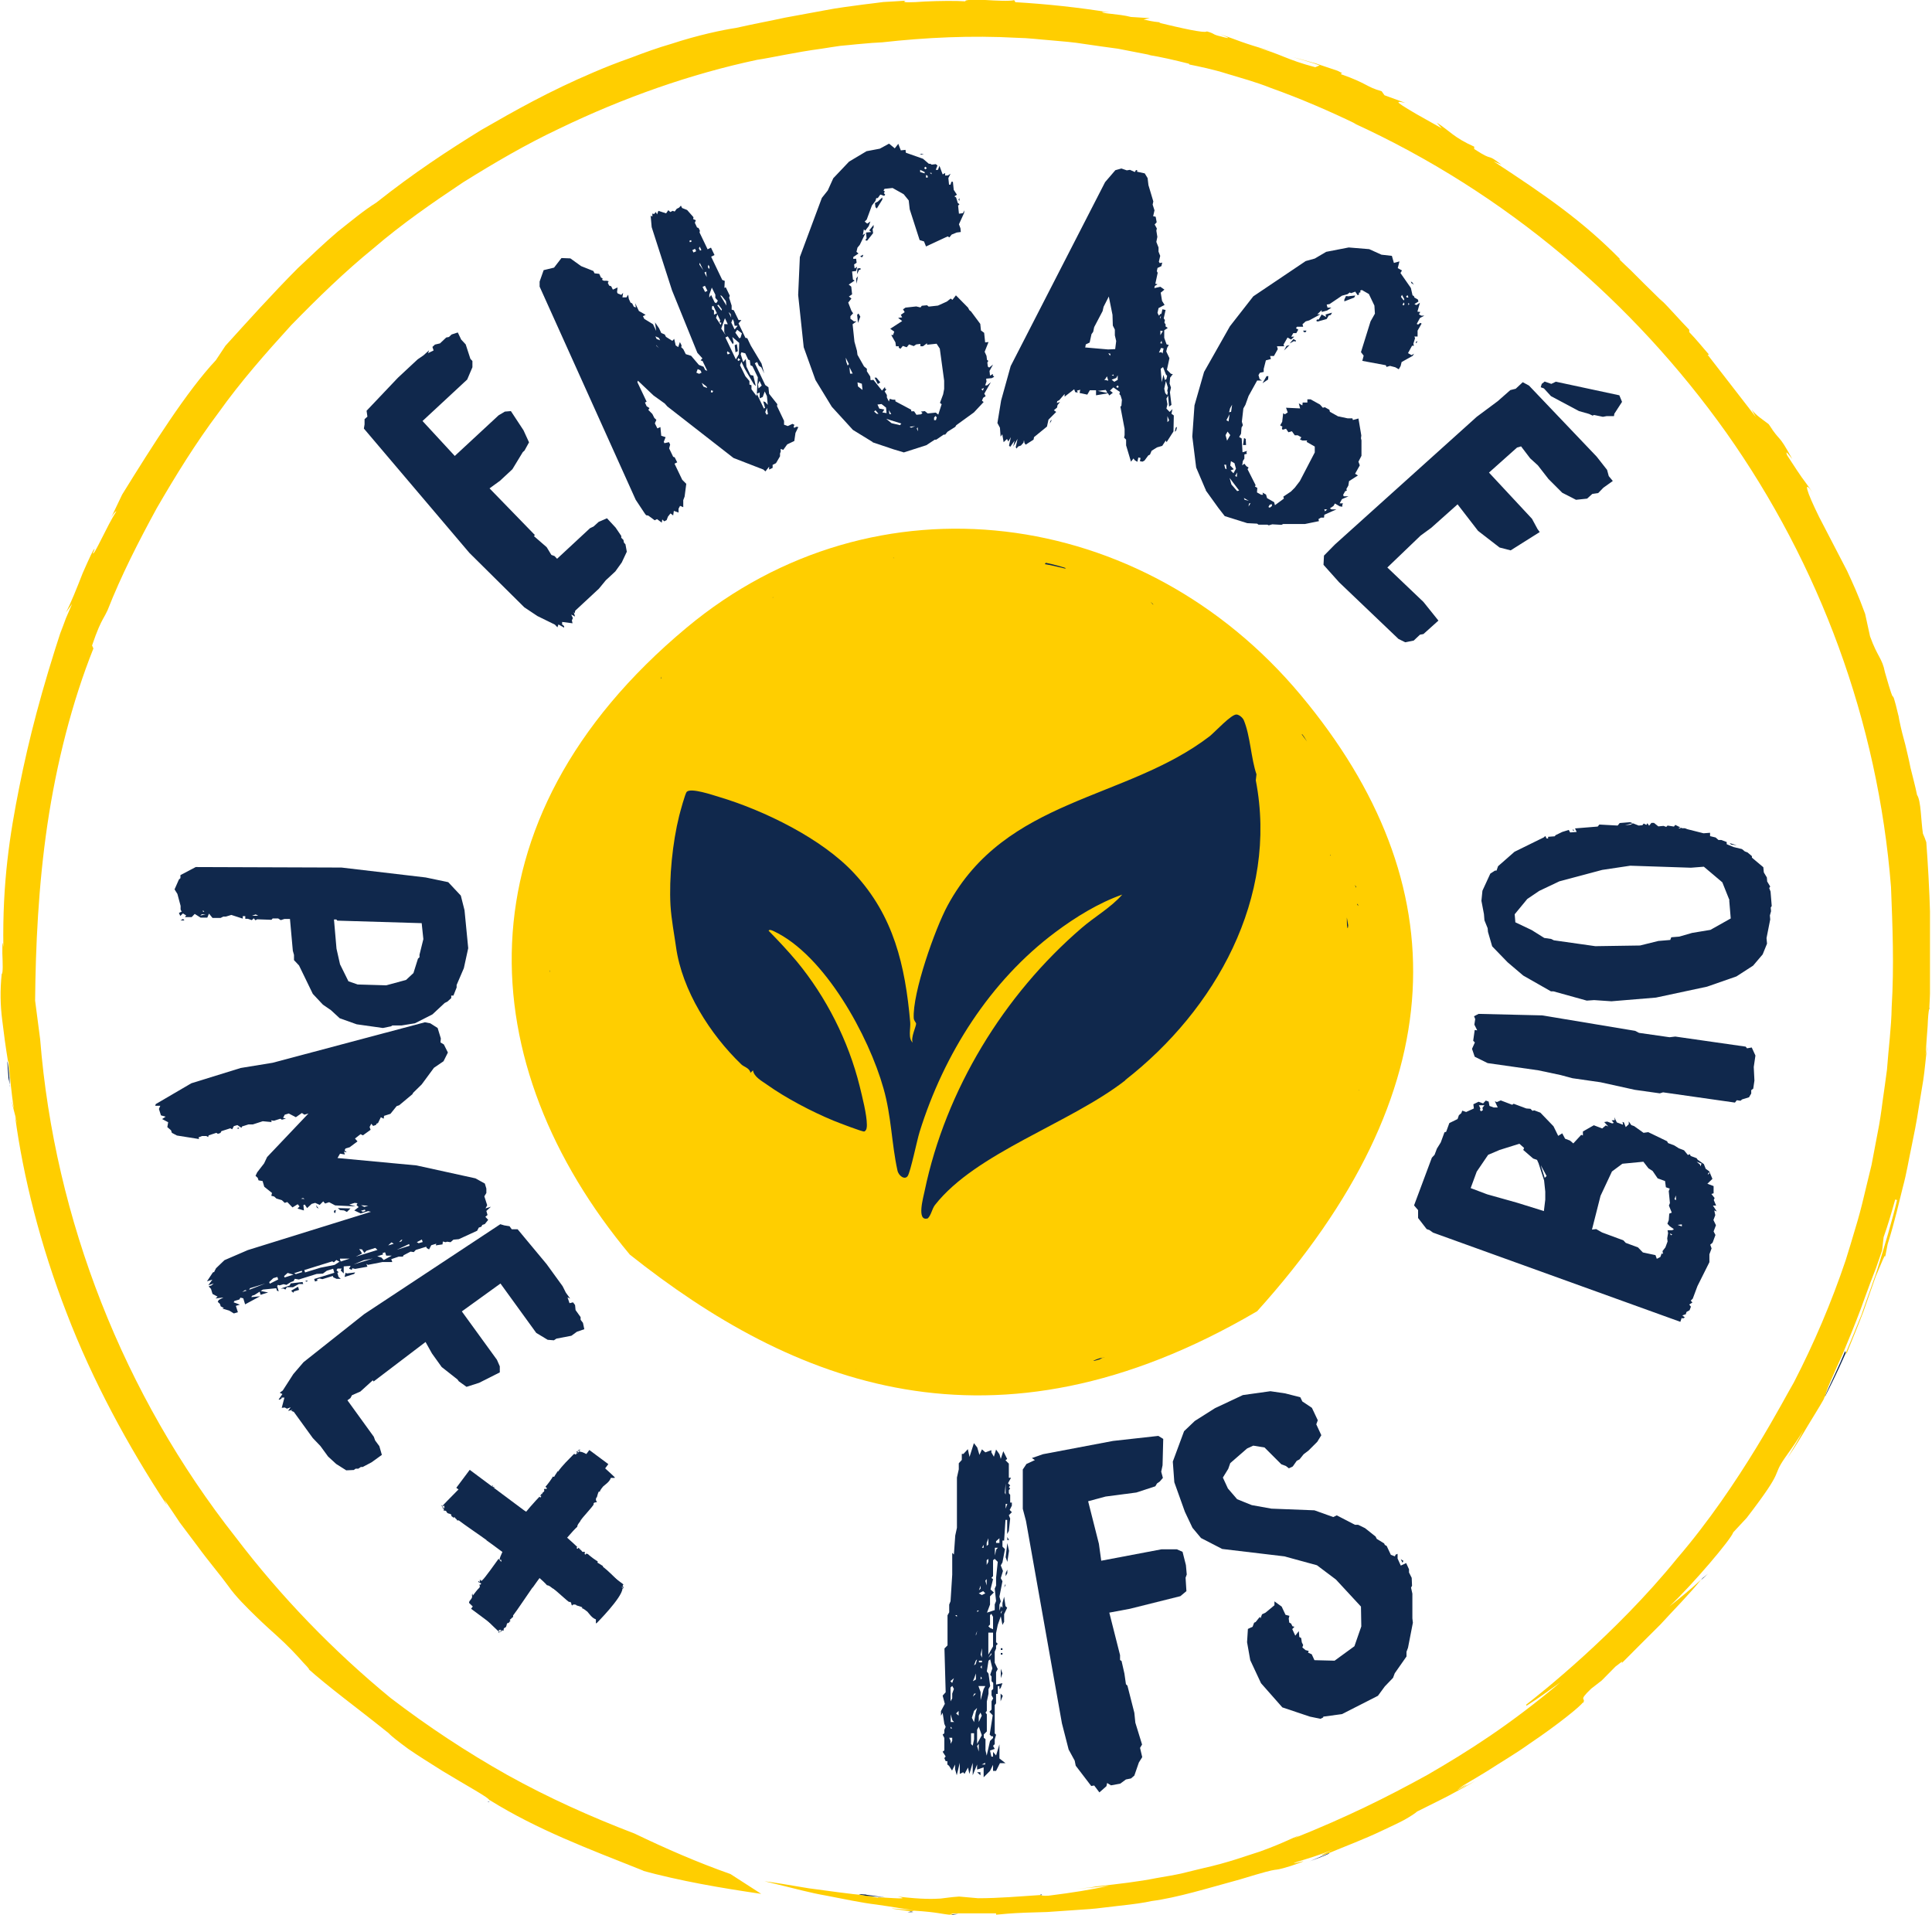
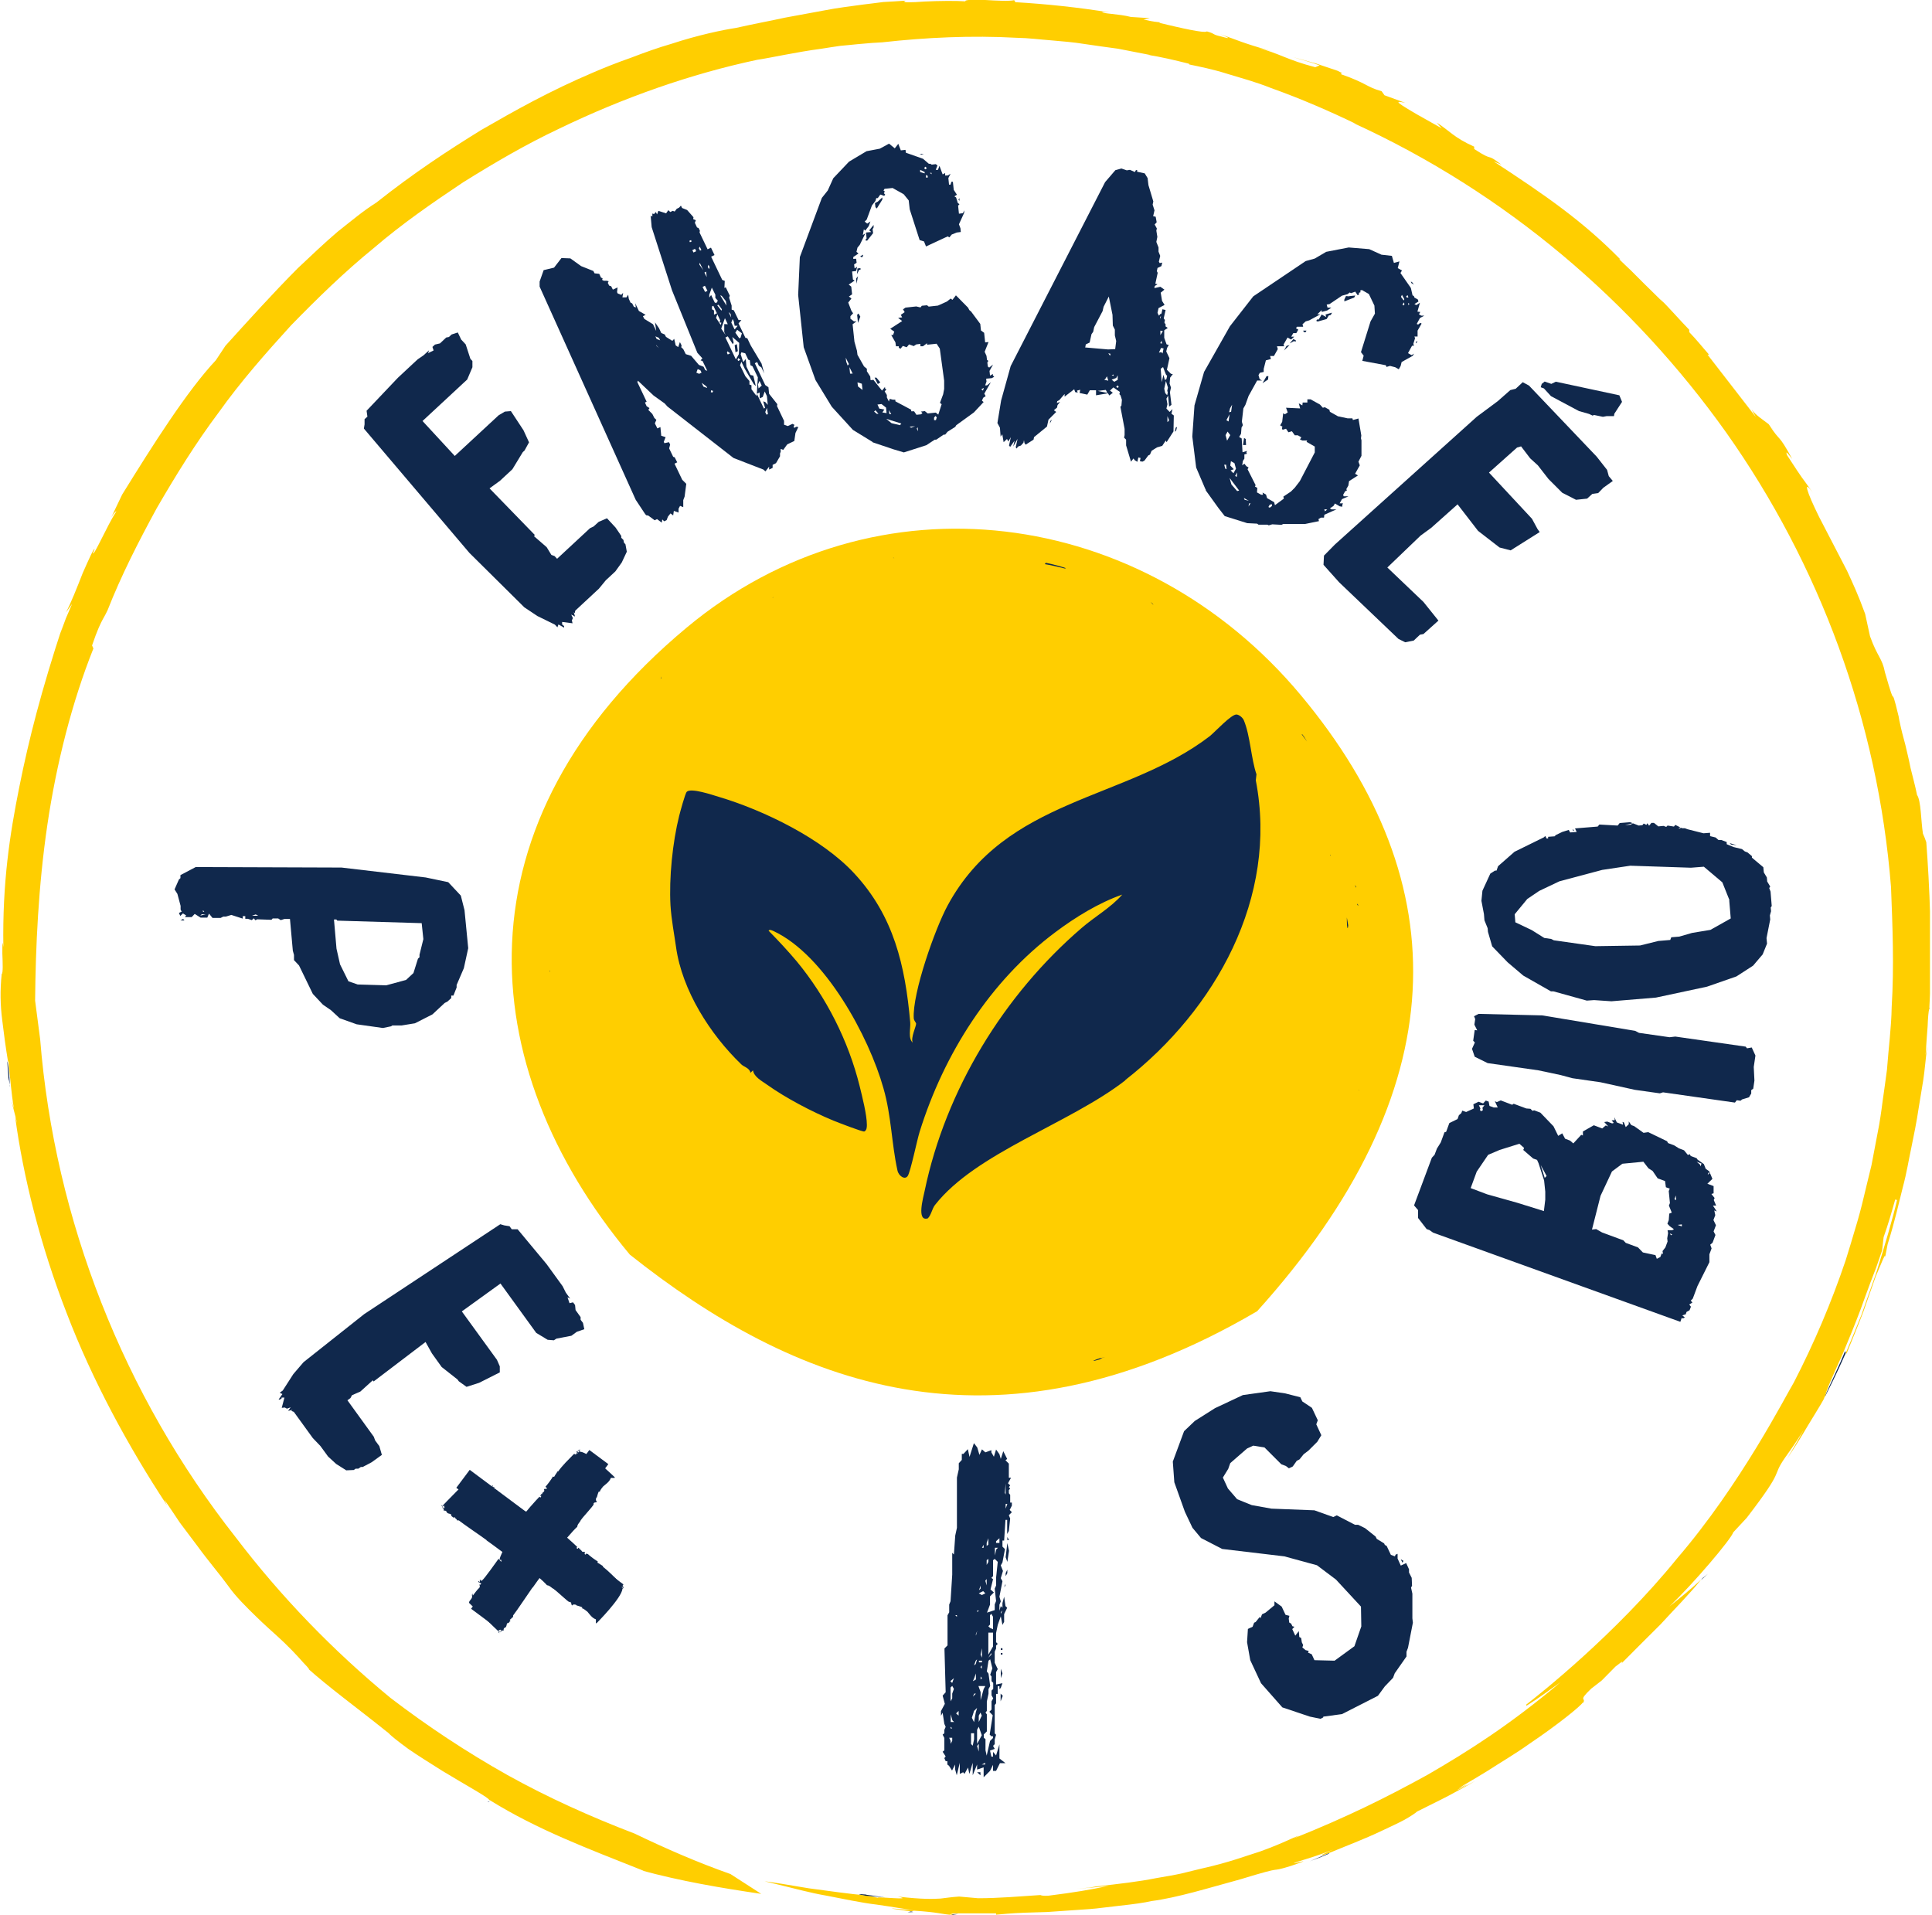
<svg xmlns="http://www.w3.org/2000/svg" width="115" height="114" viewBox="0 0 115 114" fill="none">
  <g clip-path="url(#clip0_5367_153091)">
    <path d="M74.81 78.06C59.07 87.29 47.09 82.3 37.49 74.68C28.12 63.44 27.04 48.89 40.87 37.36C52.11 27.99 68.05 30.14 77.43 41.38C86.81 52.62 86.66 64.93 74.82 78.06H74.81Z" fill="#FFCE00" />
-     <path d="M6.6 30.85C6.5 31.05 6.52 30.98 6.6 30.85V30.85Z" fill="#10284C" />
    <path d="M105.17 25.2C105.17 25.2 105.21 25.26 105.23 25.3C105.3 25.36 105.36 25.4 105.42 25.46L105.16 25.2H105.17Z" fill="#10284C" />
    <path d="M112.95 42.54C112.95 42.54 112.96 42.62 112.97 42.66C112.98 42.65 113 42.66 112.95 42.54Z" fill="#10284C" />
    <path d="M69.46 1.45C69.3 1.42 69.2 1.41 69.14 1.4C69.24 1.41 69.33 1.43 69.46 1.45Z" fill="#10284C" />
    <path d="M0.59 64.65C0.59 64.65 0.59 64.6 0.58 64.57V64.78V64.66H0.59V64.65Z" fill="#10284C" />
    <path d="M0.5 64.28C0.47 63.86 0.55 64.39 0.58 64.57C0.57 64.11 0.52 63.64 0.45 63.18C0.41 63.18 0.51 64.07 0.51 64.28H0.5Z" fill="#10284C" />
    <path d="M38.14 111.4L37.95 111.35C38.02 111.37 38.08 111.38 38.14 111.4Z" fill="#10284C" />
    <path d="M70.77 3.91C70.68 3.89 70.58 3.87 70.5 3.85C70.64 3.88 70.71 3.9 70.77 3.91Z" fill="#10284C" />
    <path d="M29.13 107.23H29.01C29.11 107.26 29.13 107.25 29.13 107.23Z" fill="#10284C" />
    <path d="M105.43 25.46L105.53 25.56C105.53 25.56 105.47 25.49 105.43 25.46Z" fill="#10284C" />
    <path d="M114.86 59.97C114.86 59.97 114.82 60.02 114.8 60.06V60.11L114.86 59.97Z" fill="#10284C" />
    <path d="M56.63 113.95C56.63 113.95 56.65 113.97 56.68 113.98L57.03 113.93C56.85 113.93 56.73 113.94 56.64 113.95H56.63Z" fill="#10284C" />
    <path d="M108.64 83.05C108.64 83.05 108.62 83.13 108.63 83.13C108.82 82.76 109.31 81.8 109.87 80.53L109.83 80.42C109.47 81.31 109.04 82.17 108.65 83.05H108.64Z" fill="#10284C" />
    <path d="M90.85 101.54C91.56 101.1 92.22 100.61 92.89 100.13C89.84 102.7 87.36 104.26 84.96 105.65C82.53 106.99 80.17 108.16 77 109.43L77.34 109.26C76.86 109.41 76.54 109.65 75 110.21C74.22 110.45 73.16 110.86 71.58 111.21C71.19 111.31 70.77 111.4 70.31 111.52C69.85 111.62 69.36 111.7 68.84 111.79C67.8 112 66.59 112.14 65.24 112.29C64.87 112.35 64.87 112.37 64.11 112.41C64.74 112.39 65.37 112.32 66 112.25C64.89 112.49 63.91 112.65 62.4 112.84C62.08 112.86 61.96 112.82 61.93 112.8C60.7 112.88 59.46 112.99 58.22 112.99L57.09 112.89C56.52 112.93 56.37 112.97 55.98 113.01C55.59 113.03 54.95 113.07 53.44 112.89C54.57 113.15 51.92 112.85 52.29 112.97C52.13 112.94 51.79 112.87 51.52 112.82C50.62 112.74 49.33 112.56 48.15 112.4C46.98 112.2 45.93 112.03 45.51 111.98C45.51 111.98 45.94 112.08 46.62 112.25C47.3 112.41 48.22 112.67 49.21 112.84C50.21 113.03 51.26 113.26 52.19 113.37C53.12 113.5 53.92 113.65 54.4 113.7C53.11 113.61 52.95 113.57 53.16 113.62C53.37 113.65 53.97 113.74 54.23 113.77L54.4 113.73C55.94 113.83 55.94 113.93 56.72 113.99C56.72 113.99 56.7 113.97 56.68 113.96H56.58C56.5 113.95 56.55 113.94 56.64 113.93C56.62 113.91 56.7 113.89 57.12 113.89H57.04C57.69 113.89 58.8 113.89 59.29 113.89V113.97C59.59 113.94 60.22 113.88 61.02 113.85C61.42 113.84 61.86 113.82 62.33 113.81C62.79 113.78 63.28 113.74 63.78 113.71C64.28 113.67 64.78 113.65 65.25 113.6C65.73 113.54 66.19 113.49 66.61 113.44C67.46 113.35 68.16 113.25 68.53 113.16C70.08 112.96 71.93 112.38 73.81 111.87C76.78 110.96 75.33 111.53 76.83 111.07C78.68 110.44 76.43 111.12 77.16 110.84C77.91 110.61 78.65 110.38 79.37 110.09C78.12 110.63 78.82 110.39 79.06 110.32C79.99 109.93 81.22 109.47 82.24 108.98C82.75 108.74 83.23 108.52 83.6 108.32C83.97 108.11 84.23 107.94 84.35 107.83C85.57 107.22 86.19 106.92 86.61 106.68C87.05 106.45 87.31 106.31 87.81 106.01C87.46 106.19 86.78 106.57 86.75 106.54C87.73 106.03 87.19 106.26 86.8 106.47C87.15 106.23 87.8 105.87 88.56 105.4C89.31 104.91 90.21 104.39 91.03 103.8C92.7 102.68 94.13 101.52 94.21 101.34L94.23 101.37C94.44 101.02 93.88 101.31 94.72 100.51L95.34 100.03L96.16 99.2C96.77 98.71 96.51 98.99 96.52 99.01C97.2 98.33 98 97.52 98.84 96.69C99.64 95.81 100.53 94.93 101.25 94.03C100.65 94.59 100.01 95.11 99.37 95.62C100.78 94.29 103.05 91.61 103.17 91.21C103.43 90.92 103.71 90.64 103.97 90.35C106.35 87.25 105.38 88.02 106.27 86.74C106.65 86.21 107.03 85.67 107.36 85.11C107.06 85.69 106.72 86.24 106.39 86.8C106.94 85.99 107.29 85.4 107.61 84.86C107.93 84.32 108.26 83.82 108.64 83.14C108.59 83.22 108.55 83.28 108.54 83.29L108.66 83.04C108.69 82.79 109.11 81.86 109.68 80.6C110.06 79.7 110.39 78.89 110.75 77.94C110.92 77.46 111.11 76.95 111.32 76.38C111.43 76.1 111.55 75.79 111.67 75.47C111.78 75.14 111.9 74.8 112.03 74.43L112.12 73.64C112.38 72.91 112.6 72.15 112.81 71.4L112.92 71.43C112.66 72.55 112.19 74.14 111.67 75.8C111.38 76.62 111.08 77.46 110.8 78.27C110.48 79.07 110.16 79.83 109.88 80.51L109.91 80.58C110.24 79.77 110.6 78.9 110.91 78.09C111.19 77.27 111.46 76.53 111.65 75.98C111.89 75.46 112.38 74.1 112.15 75.13L112.36 74.06C112.8 72.66 113.03 71.58 113.26 70.68C113.5 69.79 113.61 69.05 113.77 68.31C113.92 67.57 114.08 66.82 114.22 65.87C114.3 65.4 114.38 64.87 114.48 64.29C114.57 63.7 114.62 63.02 114.72 62.26L114.62 62.79C114.66 62.18 114.7 61.57 114.74 61.08C114.76 60.58 114.79 60.19 114.84 60.03C115.04 56.35 114.84 52.53 114.66 50.13C114.6 49.96 114.54 49.79 114.46 49.62C114.34 48.85 114.35 47.66 114.11 47.32C114 46.77 113.85 46.24 113.72 45.7C113.62 45.18 113.51 44.76 113.41 44.32C113.29 43.89 113.17 43.44 113.05 42.85C113.04 42.77 113.02 42.7 113.01 42.62C113.01 42.62 113.01 42.62 113.01 42.63C112.73 41.45 112.7 41.47 112.66 41.45C112.63 41.42 112.58 41.35 112.2 40.02C112.03 39.15 111.76 39.13 111.31 37.87L111.02 36.54C110.6 35.39 110.3 34.75 109.94 33.97C109.55 33.21 109.09 32.33 108.28 30.77C107.53 29.25 107.28 28.45 107.94 29.37C107.04 28.1 107.49 28.81 106.37 27.09C106.27 26.79 106.39 26.96 106.68 27.32C105.81 25.72 106.02 26.4 105.28 25.25C104.95 24.99 104.52 24.73 104.26 24.37L104.52 24.83C103.62 23.66 102.68 22.45 101.64 21.11H101.73C101.34 20.67 100.97 20.2 100.55 19.77V19.63C99.95 19.01 99.39 18.36 98.79 17.76L99.02 18.02C98.81 17.81 98.35 17.36 97.84 16.86C97.59 16.61 97.33 16.35 97.08 16.1C96.82 15.86 96.59 15.63 96.38 15.43H96.44C94.2 13.15 92.01 11.64 88.91 9.61L89.37 9.8C88.36 9.03 89.02 9.7 87.75 8.87V8.73C86.52 8.18 86.3 7.79 85.52 7.3L85.82 7.64L84.31 6.79C83.49 6.31 83.24 6.14 83.24 6.09C83.24 6.03 83.5 6.09 83.64 6.12L82.41 5.67L82.24 5.43C81.31 5.17 81.4 4.97 79.83 4.42C79.73 4.32 80.13 4.45 79.61 4.21L78.3 3.77L76.97 3.4C77.5 3.57 78.04 3.7 78.55 3.89L78.29 4C76.62 3.57 76.11 3.16 74.91 2.86C75.19 2.92 75.46 2.98 75.73 3.06C73.8 2.51 73.72 2.4 72.64 2.04C72.97 2.17 73.46 2.39 72.68 2.17C72.1 2.04 72.38 2.02 71.84 1.87C71.67 1.99 70.27 1.66 69 1.36C69.02 1.35 69.05 1.33 69.14 1.34C68.81 1.3 68.64 1.3 68.07 1.16L68.44 1.08L67.32 1.01C66.6 0.82 65.5 0.81 65.62 0.71L66.04 0.74C64.19 0.44 62.31 0.24 60.44 0.13L60.37 0.01C60.09 0.08 59.32 0.04 58.64 4.95557e-05C57.96 -0.04 57.38 -0.01 57.47 0.08C56.94 0.04 55.89 0.05 55.06 0.09C54.22 0.15 53.6 0.17 53.9 0.04C53.44 0.07 53 0.1 52.58 0.12C52.16 0.18 51.76 0.22 51.38 0.27C50.61 0.38 49.87 0.46 49.12 0.61C48.37 0.75 47.59 0.89 46.73 1.05C45.87 1.24 44.92 1.41 43.82 1.66C43.02 1.78 41.54 2.09 39.96 2.61C39.16 2.84 38.33 3.14 37.55 3.44C36.75 3.72 35.99 4.02 35.32 4.31C32.71 5.42 30.67 6.57 28.64 7.74C26.65 8.97 24.66 10.27 22.4 12.06C21.66 12.52 20.91 13.15 20.1 13.79C19.31 14.46 18.52 15.22 17.72 15.97C16.17 17.53 14.68 19.19 13.42 20.58L12.85 21.44C11.14 23.26 9.1 26.48 7.27 29.44C6.9 30.21 6.71 30.62 6.62 30.8C6.7 30.66 6.83 30.46 6.93 30.43C6.38 31.27 5.59 33.12 5.53 32.93L5.63 32.69C5.6 32.59 5.29 33.28 4.92 34.12C4.59 34.97 4.19 35.97 3.92 36.46L4.29 35.95L3.92 36.81L3.59 37.7L3.74 37.22C2.46 41.11 1.72 43.99 1.15 46.84C0.58 49.68 0.14 52.53 0.2 56.37C0.14 55.86 0.14 56.24 0.14 56.76C0.16 57.28 0.19 57.94 0.1 57.98C1.60784e-05 58.95 0.02 59.85 0.13 60.7C0.23 61.55 0.34 62.35 0.47 63.14C0.47 63.14 0.49 63.15 0.51 63.24C0.61 64.16 0.67 65.08 0.83 65.99C0.35 64.39 1.33 67.93 0.9 66.46C1.38 70.04 2.4 74.12 3.96 78.14C5.5 82.17 7.64 86.11 9.94 89.6L9.78 89.26C10.08 89.7 10.4 90.17 10.71 90.64C11.06 91.1 11.4 91.56 11.74 92.01C12.4 92.92 13.1 93.73 13.57 94.38C14.03 95.04 14.67 95.66 15.21 96.19C15.75 96.72 16.23 97.14 16.46 97.35C17.12 97.94 17.69 98.55 18.04 98.95C18.41 99.33 18.53 99.5 18.25 99.25C19.66 100.51 21.11 101.54 23.14 103.17C23.29 103.34 23.73 103.68 24.3 104.1C24.89 104.51 25.62 104.96 26.33 105.41C27.76 106.28 29.15 107.03 29.12 107.15H29.15C32 108.92 34.98 110.03 38.32 111.36C38.32 111.36 38.25 111.36 38.13 111.32C40.5 111.97 42.92 112.38 45.31 112.73L43.48 111.55C41.52 110.86 39.62 110.03 37.77 109.14C35.18 108.15 32.64 107.01 30.21 105.66C27.79 104.3 25.46 102.76 23.25 101.07C19.82 98.25 16.72 95.04 14.04 91.52C7.37 83.06 3.25 72.61 2.39 61.86L2.09 59.56C2.12 56.37 2.28 52.75 2.82 49.09C3.36 45.44 4.29 41.78 5.56 38.6L5.48 38.42C5.79 37.5 5.99 37.1 6.12 36.86C6.25 36.62 6.3 36.55 6.4 36.33C7.22 34.24 8.25 32.23 9.33 30.25C10.46 28.3 11.65 26.37 13.01 24.56C14.32 22.72 15.81 21.03 17.33 19.36C18.9 17.75 20.51 16.18 22.23 14.78C23.92 13.33 25.74 12.07 27.57 10.85C29.43 9.69 31.31 8.59 33.26 7.67C37.13 5.8 41.12 4.4 45.07 3.56C45.84 3.45 47.38 3.1 48.9 2.9C49.28 2.84 49.65 2.78 50.01 2.73C50.37 2.7 50.72 2.66 51.04 2.63C51.68 2.57 52.2 2.53 52.51 2.52C55.11 2.23 57.82 2.1 60.53 2.25C61.21 2.26 61.88 2.35 62.55 2.4C63.22 2.46 63.9 2.51 64.56 2.62C65.22 2.72 65.89 2.81 66.55 2.9C67.21 3.03 67.86 3.16 68.5 3.28L68.3 3.26C69.12 3.39 69.92 3.58 70.72 3.78C70.82 3.81 70.83 3.84 70.75 3.83C71.43 3.97 72.22 4.13 73.04 4.39C73.86 4.64 74.76 4.88 75.63 5.23C77.4 5.86 79.2 6.64 80.74 7.39L80.55 7.32C89.63 11.47 97.19 17.93 102.76 25.76C108.3 33.6 111.78 42.92 112.56 52.8C112.65 55.1 112.75 57.49 112.6 59.95C112.58 61.18 112.41 62.42 112.32 63.67C112.24 64.29 112.15 64.92 112.06 65.55C111.98 66.18 111.89 66.82 111.76 67.45C111.64 68.08 111.52 68.72 111.4 69.35C111.25 69.98 111.09 70.61 110.94 71.25C110.79 71.89 110.62 72.52 110.43 73.14C110.24 73.77 110.06 74.4 109.86 75.02C109.02 77.51 107.98 79.96 106.77 82.3C106.27 83.12 103.63 88.34 99.83 92.76C96.17 97.28 91.58 100.9 90.84 101.47L90.86 101.5L90.85 101.54Z" fill="#FFCE00" />
-     <path d="M61.94 112.8H62.02C62.02 112.74 61.89 112.77 61.94 112.8Z" fill="#10284C" />
    <path d="M101.34 93.94C101.34 93.94 101.28 94.02 101.25 94.05L101.66 93.68L101.34 93.94Z" fill="#10284C" />
    <path d="M77.96 110.79C79.19 110.34 79.23 110.27 79.05 110.33C78.61 110.52 78.23 110.68 77.96 110.79Z" fill="#10284C" />
    <path d="M51.55 112.77C50.89 112.71 51.13 112.77 51.52 112.84C52.2 112.9 52.68 112.94 52.68 112.94C52.31 112.88 51.93 112.84 51.55 112.78V112.77Z" fill="#10284C" />
    <path d="M54.23 113.78L54.02 113.82C54.42 113.82 54.41 113.81 54.23 113.78Z" fill="#10284C" />
    <path d="M33.49 37.18L33.58 37.28V37.36L33.24 37.17L33.18 37.34L33.03 37.18L31.99 36.67L31.21 36.15L27.94 32.91L21.66 25.51L21.7 25.26V24.95L21.87 24.8L21.82 24.45L23.68 22.49L24.86 21.39L25.21 21.15L25.54 20.85L25.48 21.02L25.81 20.86L25.74 20.65L25.89 20.51L26.19 20.44L26.56 20.09L26.72 20.06L26.88 19.91L27.25 19.79L27.45 20.21L27.72 20.5L28 21.36L28.12 21.49V21.86L27.81 22.59L25.15 25.06L27.07 27.14L29.68 24.72L30.05 24.5L30.41 24.47L31.16 25.61L31.49 26.33L31.22 26.82L31.12 26.91L30.5 27.93L29.77 28.61L29.14 29.07L31.84 31.85L31.78 31.91L32.54 32.57L32.82 33.03L33.01 33.1L33.16 33.26L35.12 31.44L35.33 31.34L35.64 31.06L36.13 30.85L36.64 31.4L36.98 31.9V32.01L37.11 32.14L37.14 32.3L37.23 32.4L37.31 32.84L37.01 33.48L36.63 34.01L36.06 34.54L35.65 35.04L34.24 36.35L34.21 36.5L34.15 36.44L34.23 36.7L34 36.58L34.1 36.79L34.04 36.93L34.08 37.1L33.46 37.02V37.19H33.48L33.49 37.18Z" fill="#10284C" />
    <path d="M38.37 30.55L37.84 29.75L32.12 17.06V16.76L32.36 16.08L32.98 15.93L33.42 15.36L33.95 15.38L34.59 15.84L35.32 16.13L35.39 16.27L35.67 16.3L35.77 16.52L35.87 16.57L35.84 16.66L35.94 16.71H36.11L36.23 16.74L36.18 16.84L36.26 17L36.38 17.04L36.48 17.24L36.76 17.11L36.73 17.39L36.77 17.47L36.98 17.55L37.09 17.43L37.05 17.7H37.29L37.39 17.54L37.43 17.79L37.53 18.01L37.63 18.06L37.73 18.26L37.85 18.3L37.81 18.05L38.03 18.51L38.43 18.74L38.27 18.82L38.35 18.98L38.87 19.3L39.06 19.7L38.99 19.19L39.23 19.54L39.36 19.82L39.57 19.91L39.64 20.05L40.02 20.29L40.13 20.17L40.22 20.56L40.37 20.66L40.47 20.36L40.57 20.56L40.55 20.67L40.67 20.78L40.82 21.08L41.14 21.18L41.6 21.72L41.88 21.83L41.98 22.03L42.1 22.07L41.82 21.49L41.7 21.45L41.81 21.33L41.51 21L40 17.28L38.79 13.52L38.73 12.84L38.83 12.89V12.71L38.93 12.74L39.04 12.62L39.11 12.76L39.19 12.55L39.65 12.7L39.78 12.51L39.9 12.62L40.04 12.55L40.16 12.59L40.28 12.43L40.42 12.36L40.53 12.24L40.6 12.38L40.9 12.5L41.28 12.93L41.26 13.04L41.42 13.11L41.36 13.26L41.49 13.54L41.58 13.57L41.66 13.73L41.64 13.84L42.12 14.84L42.32 14.74L42.53 15.18L42.33 15.28L42.99 16.66L43.14 16.72L43.12 17.14L43.2 17.1L43.44 17.6L43.4 17.72L43.55 18.19V18.43L43.68 18.47L43.96 19.05H44.13L43.96 19.25L44.37 20.11L44.48 20.13L44.69 20.57L45.33 21.64L45.49 22.23L45.32 21.87L45.17 21.77L45.07 21.55L44.93 21.62L45.55 22.92L45.74 23.05L45.78 23.44L46.27 24.06L46.25 24.17L46.67 25.05V25.28L46.89 25.36L47.17 25.23L47.29 25.29L47.24 25.39L47.27 25.47L47.41 25.4L47.52 25.42L47.35 25.77L47.28 26.25L46.86 26.45L46.62 26.78L46.47 26.72V26.89L46.43 26.99V27.16L46.19 27.57L45.99 27.67V27.85L45.78 27.95V27.78L45.56 28.06L45.44 27.95L43.66 27.26L39.72 24.19L39.57 24.02L38.9 23.54L37.97 22.66L37.94 22.75L38.49 23.91L38.39 23.96L38.49 24.18L38.66 24.29L38.59 24.4L38.83 24.64L38.95 24.88L39.07 24.99L38.98 25.2L39.13 25.5L39.31 25.42L39.36 25.94L39.62 26.02L39.51 26.3L39.55 26.38L39.82 26.32L39.89 26.46L39.83 26.69L40.07 27.19L40.16 27.22L40.31 27.52L40.15 27.6L40.61 28.56L40.85 28.8L40.75 29.56L40.67 29.77V30.19L40.48 30.11L40.39 30.28V30.51L40.11 30.41L40.07 30.68L39.91 30.56L39.76 30.75L39.68 30.96L39.54 31.03L39.42 30.92L39.39 31.11L39.11 30.9L38.97 30.97L38.59 30.69L38.48 30.67H38.46L38.37 30.55ZM39.29 20.25L39.22 20.11L39.01 20.02L39.09 20.18L39.3 20.26L39.29 20.25ZM39.1 20.61L39.22 20.72L39.05 20.53L39.09 20.61H39.1ZM41.07 14.42L41.17 14.37L41.13 14.29L41.03 14.34L41.07 14.42ZM41.28 15.03L41.44 14.95L41.37 14.81L41.21 14.89L41.28 15.03ZM41.62 22.25L41.76 22.18L41.69 22.04L41.53 21.97L41.45 22.18L41.61 22.25H41.62ZM41.67 14.92L41.75 14.88L41.65 14.68L41.6 14.78L41.67 14.92ZM41.86 16.08L41.65 15.64L41.63 15.75L41.86 16.08ZM42.09 23.08L42.05 23L41.77 22.79L41.87 23.01L42.08 23.09L42.09 23.08ZM41.97 17.38L42.11 17.31L41.96 17.01L41.82 17.08L41.97 17.38ZM42.07 16.52L42.03 16.17L41.93 16.22L42.08 16.52H42.07ZM42.2 16.02L42.24 15.9L42.17 15.76L42.13 15.88L42.2 16.02ZM42.63 18.05L42.73 17.9L42.58 17.73V17.54L42.37 17.12L42.22 17.54V17.71L42.33 17.56L42.54 18L42.64 18.05H42.63ZM42.4 23.37L42.45 23.27L42.33 23.23L42.31 23.34L42.4 23.37ZM42.67 18.64L42.46 18.2L42.38 18.24V18.41L42.5 18.48V18.73L42.67 18.65V18.64ZM42.9 19.33L42.94 19.21L42.83 19.19L42.87 19.07L42.7 18.71L42.62 18.92L42.89 19.33H42.9ZM42.94 18.5L42.97 18.41L42.77 18.14L42.69 18.17L42.94 18.49V18.5ZM43.24 18.19L43.21 17.93L42.96 17.61L42.87 17.58L43.24 18.19ZM43.18 19.91L43.11 19.77V19.29L43.32 19.3L43.15 18.94L42.93 19.56L43.17 19.91H43.18ZM43.81 21.38L43.98 21.08L44 20.41L43.59 20.06L43.67 20.39L43.62 20.49L43.32 20.02L43.18 20.09L43.8 21.39L43.81 21.38ZM43.32 21.1L43.46 21.03L43.3 20.91L43.27 21L43.32 21.1ZM43.53 18.94L43.49 18.69L43.37 18.58L43.54 18.94H43.53ZM43.74 19.6L43.91 19.39H43.73L43.68 19.13L43.61 18.99L43.53 19.2L43.72 19.6H43.74ZM43.86 20.48L43.92 20.9L43.78 20.97L43.73 20.55L43.87 20.48H43.86ZM44 20.14L44.08 20.1L44.16 19.84L43.88 19.63L43.77 19.8L44 20.13V20.14ZM43.93 21.49L44.07 21.42L43.95 21.31L43.9 21.41L43.94 21.49H43.93ZM45.05 23.42L45.11 22.46L44.79 21.8L44.67 21.74L44.63 21.44L44.54 21.41L44.36 21.03L44.13 20.97L44.09 21.09L44.24 21.56L44.39 21.37L44.43 21.82L44.67 22.32L44.84 22.36L44.99 22.98L44.87 22.87L44.33 21.95L44.13 21.53L44.05 21.74L44.37 22.4L44.61 22.68V22.89L44.73 22.93V23.17L45.03 23.57L45.06 23.43L45.05 23.42ZM45.46 24.32L45.54 24.28L45.43 23.89L45.55 23.93L45.7 24.1L45.65 23.58L45.52 23.3L45.4 23.63L45.22 23.71V23.36L45.05 23.44L45.46 24.3V24.32ZM45.15 23.12L45.34 22.95L45.21 22.67L45.12 22.88L45.15 23.11V23.12ZM45.63 24.68L45.71 24.65L45.65 24.28L45.55 24.53L45.63 24.69V24.68Z" fill="#10284C" />
    <path d="M51.91 26.29L50.77 25.59L49.51 24.21L48.54 22.62L47.84 20.67L47.51 17.56L47.61 15.3L48.92 11.78L49.27 11.34L49.6 10.61L50.54 9.62L51.58 9L52.37 8.85L52.92 8.55L53.26 8.83L53.47 8.56L53.62 8.95L53.9 8.92L53.92 9.09L54.94 9.45L55.29 9.75H55.38L55.46 9.8L55.7 9.77L55.8 9.85L55.7 10.11H55.83L55.92 9.87L56.11 10.38L56.26 10.3V10.45L56.43 10.44L56.58 10.34L56.45 10.6L56.49 10.99H56.58L56.63 10.82H56.72L56.77 11.3L56.96 11.59L56.81 11.69L56.91 11.75L57.01 12.08L57.11 12.16L57.03 12.24L57.08 12.72L57.32 12.69L57.39 12.52V12.67L57.08 13.35L57.17 13.59L57.19 13.81L56.95 13.84L56.65 13.96L56.51 14.13L56.41 14.07L55.12 14.67L55 14.37L54.74 14.29L54.15 12.46L54.09 11.93L53.79 11.56L53.13 11.19L52.65 11.24L52.59 11.34L52.67 11.4L52.61 11.5L52.69 11.58L52.63 11.66L52.4 11.58L52.25 11.79H52.16L52.11 11.96L51.9 12.23L51.59 13.07L51.47 13.19L51.62 13.31L51.81 13.18L51.71 13.46L51.5 13.73L51.42 13.65L51.36 13.99L51.51 13.89L51.18 14.57L51.04 14.74L50.98 14.99L51.1 15.09L50.79 15.3V15.41L50.96 15.4L50.99 15.64L50.84 15.74L50.87 15.98L51.02 15.88L50.96 16.13L50.72 16.16L50.77 16.64L50.87 16.7L50.52 16.94L50.67 17.06L50.72 17.52L50.53 17.65L50.68 17.77L50.49 18.01L50.68 18.5L50.78 18.65L50.62 18.82V18.97L50.83 19.13H50.98L50.75 19.3L50.86 20.34L51.01 20.88L51.04 21.12L51.43 21.81L51.6 21.95V22.1L51.8 22.41L51.82 22.63L51.99 22.61L52.5 23.25L52.68 23.03V23.12L52.76 23.18L52.66 23.3L52.79 23.51V23.66L52.91 23.9L52.96 23.74L53.14 23.79H53.29L53.3 23.89L54.24 24.39V24.48H54.41L54.55 24.69L54.83 24.66L54.91 24.58L54.81 24.5L55.05 24.47L55.22 24.61L55.7 24.56L55.85 24.68L56.05 24.06L55.95 23.98L56.14 23.47L56.2 23.15V22.66L55.94 20.75L55.75 20.46L55.18 20.52V20.43L54.94 20.61H54.79L54.78 20.47L54.54 20.5L54.39 20.6L54.11 20.5L53.97 20.67L53.74 20.59L53.6 20.76L53.5 20.7V20.61H53.33L53.3 20.38L53.05 19.94H53.16L53.23 19.74L52.99 19.57L53.7 19.11L53.46 18.92L53.7 18.89L53.62 18.74L53.85 18.58L53.75 18.41L53.9 18.31L54.54 18.24L54.79 18.3L54.87 18.2L55.18 18.17L55.28 18.25L55.83 18.19L56.36 17.95L56.59 17.77L56.69 17.85L56.9 17.58L57.62 18.31L57.7 18.46L57.8 18.54L58.35 19.28L58.39 19.67L58.58 19.81L58.64 20.38L58.84 20.36L58.61 20.94L58.72 21.18L58.75 21.42L58.83 21.48L58.77 21.58L58.8 21.82L58.88 21.88L59.11 21.7L58.9 22.08L58.93 22.36L59.1 22.26V22.35L59.18 22.43L59.03 22.51L58.7 22.54L58.72 22.71L58.64 22.94H58.75L58.98 22.75L58.59 23.43L58.67 23.58L58.52 23.68L58.45 23.85L58.55 23.93L57.97 24.55L56.92 25.31L56.86 25.41L56.4 25.7L56.26 25.87H56.17L55.73 26.17H55.64L55.14 26.5L53.8 26.93L53.2 26.75L51.95 26.33L51.93 26.3L51.91 26.29ZM50.45 21.77L50.53 21.67L50.34 21.29L50.37 21.53L50.46 21.77H50.45ZM50.75 22.23L50.56 21.85L50.6 22.24H50.75V22.23ZM51.07 16.43L50.99 16.89L50.96 16.58L51.08 16.43H51.07ZM51.22 15.97V16.06H51.14L51.01 16.32L51.04 15.98L51.21 15.96L51.22 15.97ZM51.1 18.66L51.21 18.85L51.07 19.22L51.02 18.74L51.1 18.66ZM51.34 23.21L51.3 22.84L51.04 22.76L51.07 23L51.34 23.21ZM51.37 15.15V15.24L51.3 15.32L51.2 15.26L51.37 15.16V15.15ZM51.58 14.17L51.55 13.84L51.86 13.81L51.74 13.71L52 13.39V13.54L51.94 13.64L51.97 13.88L51.62 14.32H51.53V14.24L51.61 14.16L51.58 14.17ZM52.2 24.63H52.29L52.11 24.42L52.03 24.5L52.2 24.64V24.63ZM52.17 22.48L52.4 22.76L52.25 22.86L52.06 22.48H52.17ZM52.24 12.01L52.52 11.75V11.88L52.19 12.41L52.11 12.33L52.08 12.09L52.23 12.01H52.24ZM52.77 24.57L52.74 24.26L52.47 24.05L52.23 24.08L52.34 24.32L52.64 24.38L52.52 24.55L52.77 24.59V24.57ZM53.57 25.31L53.65 25.21L52.75 24.93L53.07 25.19L53.58 25.31H53.57ZM52.94 24.65H53.05L52.91 24.41L52.94 24.65ZM54.23 25.46L54.47 25.37L54.14 25.4L54.24 25.46H54.23ZM54.57 25.52L54.65 25.67L54.62 25.43L54.56 25.53L54.57 25.52ZM54.83 9.15L54.99 9.2H54.84L54.74 9.16H54.83V9.15ZM55.04 10.33V10.24L54.77 10.11V10.24L55.04 10.32V10.33ZM55.09 10.08L55.17 10L55.07 9.92L55.01 10.02L55.09 10.08ZM55.13 10.57H55.22V10.47L55.12 10.41V10.56L55.13 10.57ZM55.45 10.38V10.29H55.35L55.45 10.37V10.38ZM55.62 25.01H55.71L55.76 24.84L55.68 24.76L55.6 24.86V25.01H55.61H55.62ZM57.11 11.8V11.95L57.05 11.89L57.11 11.79V11.8ZM58.51 23.25L58.56 23.09L58.41 23.17L58.51 23.25Z" fill="#10284C" />
    <path d="M69.05 19.06L69.19 18.41L69.38 18.45L69.27 18.95L69.34 19.05L69.31 19.2L69.39 19.33L69.37 19.42L69.51 19.52L69.3 19.66V20.11L69.44 20.5L69.57 20.53L69.47 20.71L69.42 20.92L69.61 21.32L69.46 22.01L69.7 22.25L69.81 22.27L69.65 22.48L69.62 22.83L69.7 23.07L69.64 23.35L69.73 24.1L69.59 24.2L69.53 23.55L69.43 23.73L69.49 24.06L69.43 24.32L69.62 24.52L69.79 24.35L69.73 24.63L69.87 24.73L69.85 25.68L69.44 26.32L69.39 26.22L69.18 26.54L68.87 26.63L68.55 26.83L68.45 27.06L68.35 27.11L68.12 27.42L68 27.48L67.85 27.45L67.89 27.26L67.76 27.23L67.7 27.49L67.54 27.39L67.47 27.29L67.32 27.48L67.03 26.51V26.17L66.91 26.05L66.94 25.9V25.53L66.69 24.21L66.75 24.15L66.78 23.8L66.7 23.54L66.63 23.46L66.66 23.33L66.27 23.06L66.07 23.25L66.24 23.38L66.03 23.54L65.95 23.41L65.24 23.53V23.23H64.87L64.72 23.49L64.26 23.39L64.3 23.2L64.11 23.25L64.15 23.37L64 23.34L63.94 23.17L63.37 23.61V23.45L63.05 23.82L62.93 23.88L62.91 23.99L63.1 23.92L62.95 24.11L62.92 24.26L62.73 24.42L62.87 24.52L62.41 24.98L62.32 25.39L61.55 26.02L61.52 26.17L61.05 26.47L60.98 26.37L60.95 26.2L60.92 26.35L60.77 26.52L60.6 26.58L60.51 26.7L60.46 26.62L60.57 26.12L60.31 26.58L60.39 26.23L60.13 26.6L60.06 26.52L60.17 26.02L60.02 26.28L59.94 26.13L59.74 26.32L59.66 25.85L59.56 25.99L59.52 25.46L59.37 25.18L59.59 23.84L60.16 21.79L65.78 10.84L66.39 10.13L66.75 10.03L67.07 10.14L67.26 10.11L67.55 10.24L67.62 10.12L67.7 10.14L67.68 10.22L68.14 10.32L68.31 10.6L68.36 11.02L68.65 11.99L68.61 12.18L68.72 12.52L68.64 12.87L68.79 12.9L68.85 13.23L68.73 13.36L68.86 13.6L68.83 13.73L68.89 14.1L68.83 14.4L68.96 14.73V14.98L69.06 15.23L68.98 15.58L69.03 15.66L69.18 15.63L69.13 15.84L68.9 15.95L68.86 16.14L68.91 16.24L68.77 16.89L68.9 16.92L68.74 17.02L68.71 17.15L69.07 17.07L69.31 17.24L69.09 17.42L69.17 17.91L69.32 18.15L68.96 18.34L68.9 18.62L68.98 18.79L69.1 18.66L69.15 18.74L69.05 18.88L69.08 19.05V19.03L69.05 19.06ZM62.61 24.99L62.49 25.21L62.52 25.06L62.6 24.99H62.61ZM64.58 20.68L65.96 20.8L66.38 20.78L66.44 20.3L66.36 19.96V19.62L66.24 19.38L66.22 18.74L66 17.65L65.69 18.26L65.63 18.52L65.13 19.47L65.07 19.75L64.97 19.89L64.86 20.39L64.63 20.5L64.6 20.67L64.58 20.68ZM65.34 23.27L65.92 23.39L65.82 23.21L65.34 23.27ZM65.71 22.6L65.97 22.66L65.89 22.4L65.79 22.56L65.71 22.61V22.6ZM66.08 21.17L66.1 21.06L65.97 21.03L66.07 21.17H66.08ZM66.32 22.73L66.53 22.61V22.34L66.44 22.5L66.17 22.6L66.32 22.72V22.73ZM66.17 22.34L66.3 22.37L66.27 22.29L66.17 22.34ZM66.51 23.09L66.59 23.04L66.54 22.94L66.44 23.01L66.51 23.09ZM68.98 20.99L69.13 20.96L69.2 21.04L69.26 20.74L69.11 20.71L68.98 21V20.99ZM69.06 20.43L69.17 20.45L69.14 20.28L69.06 20.43ZM69.07 19.95L69.22 19.71L69.07 19.68V19.96V19.95ZM69.33 22.63L69.43 22.56L69.47 22.37L69.4 22.29L69.23 21.85L69.09 21.95L69.15 22.75L69.25 22.31L69.34 22.62L69.33 22.63ZM69.48 23.51L69.51 23.36L69.48 23.26L69.52 23.07L69.4 22.68L69.3 23.14L69.36 23.4L69.47 23.52L69.48 23.51ZM69.5 25.12L69.59 25.02L69.49 24.77V25.12H69.5ZM70.06 25.42L70.01 25.63L69.93 25.7L69.98 25.46L70.06 25.41V25.42Z" fill="#10284C" />
    <path d="M71.73 29.07L71.2 27.83L70.97 25.98L71.1 24.13L71.67 22.14L73.21 19.42L74.6 17.64L77.72 15.54L78.26 15.39L78.94 14.99L80.28 14.73L81.5 14.83L82.23 15.16L82.85 15.23L82.97 15.65L83.3 15.56L83.2 15.96L83.45 16.1L83.36 16.25L83.98 17.14L84.08 17.58L84.16 17.62L84.19 17.71L84.4 17.83L84.43 17.95L84.19 18.1L84.31 18.16L84.52 18.02L84.37 18.55L84.54 18.57L84.46 18.71L84.6 18.79H84.78L84.52 18.93L84.33 19.28L84.41 19.32L84.54 19.22L84.62 19.26L84.38 19.68V20.03H84.19L84.23 20.13L84.13 20.46L84.16 20.58H84.05L83.81 21.02L84.02 21.14L84.17 21.05L84.09 21.18L83.43 21.55L83.37 21.79L83.26 21.98L83.05 21.86L82.74 21.78L82.53 21.84L82.49 21.74L81.09 21.48L81.17 21.17L81.01 20.96L81.58 19.13L81.84 18.67L81.81 18.19L81.48 17.5L81.06 17.26L80.96 17.3L80.99 17.39L80.89 17.43V17.54L80.81 17.57L80.67 17.36L80.42 17.45L80.34 17.41L80.21 17.51L79.88 17.6L79.14 18.1L78.97 18.13L79.02 18.31H79.25L79 18.48L78.67 18.57V18.46L78.41 18.71H78.59L77.93 19.07L77.72 19.13L77.53 19.3L77.57 19.45H77.2L77.14 19.54L77.28 19.62L77.16 19.83H76.98L76.86 20.04H77.04L76.85 20.21L76.64 20.09L76.4 20.51L76.44 20.61H76.01L76.06 20.78L75.83 21.19H75.6L75.65 21.37L75.35 21.45L75.22 21.96V22.14L74.99 22.19L74.91 22.33L74.98 22.57L75.12 22.65H74.83L74.32 23.57L74.13 24.1L74.01 24.31L73.92 25.1L73.98 25.31L73.9 25.45L73.87 25.82L73.76 26.01L73.91 26.1L73.96 26.92L74.23 26.84L74.19 26.92L74.22 27.01L74.07 27.05V27.3L73.98 27.44L73.94 27.7L74.07 27.6L74.19 27.75L74.32 27.83L74.26 27.93L74.74 28.88L74.7 28.96L74.84 29.04L74.82 29.31L75.07 29.45H75.18L75.15 29.32L75.36 29.44L75.42 29.65L75.84 29.89L75.89 30.07L76.42 29.68L76.39 29.56L76.84 29.26L77.07 29.03L77.37 28.64L78.26 26.93V26.58L77.77 26.3L77.81 26.22H77.52L77.38 26.16L77.46 26.03L77.25 25.91H77.07L76.9 25.67L76.69 25.73L76.55 25.52L76.34 25.58L76.3 25.48L76.34 25.4L76.2 25.32L76.32 25.11L76.38 24.6L76.48 24.66L76.65 24.55L76.55 24.27L77.39 24.31L77.31 24.01L77.52 24.13L77.54 23.96H77.82V23.77H78.01L78.57 24.08L78.74 24.27L78.86 24.24L79.13 24.39L79.16 24.51L79.64 24.78L80.21 24.9H80.5L80.53 25L80.86 24.91L81.03 25.92L81.01 26.09L81.04 26.21V27.13L80.86 27.48L80.94 27.7L80.66 28.2L80.83 28.3L80.3 28.64L80.26 28.9L80.14 29.11L80.17 29.2L80.07 29.24L79.95 29.45L79.98 29.54H80.27L79.88 29.71L79.74 29.96H79.94L79.9 30.05V30.16L79.75 30.14L79.46 29.97L79.37 30.12L79.16 30.26L79.26 30.32H79.55L78.83 30.64L78.81 30.81H78.63L78.48 30.9L78.51 31.02L77.68 31.19H76.38L76.28 31.24L75.73 31.21L75.52 31.27L75.44 31.23H74.91L74.83 31.17L74.24 31.14L72.9 30.72L72.52 30.23L71.75 29.16L71.79 29.19L71.73 29.07ZM72.93 27.89L73.01 27.93L72.98 27.66H72.87L72.93 27.89ZM73.04 26.23L73.23 25.9L73.07 25.69L72.95 25.9L73.04 26.23ZM73.13 25.08L73.19 24.66L73 25.01L73.13 25.09V25.08ZM73.16 24.54L73.28 24.51L73.34 24.09L73.22 24.3L73.16 24.54ZM73.64 29.23L73.76 29.2L73.19 28.45L73.3 28.84L73.64 29.23ZM73.42 28.17L73.57 27.9L73.48 27.57L73.27 27.45L73.23 27.71L73.44 27.93L73.25 28L73.43 28.18L73.42 28.17ZM73.52 28.33L73.62 28.39L73.64 28.12L73.52 28.33ZM74.15 26.12L74.17 26.49H73.99L74.05 26.07L74.15 26.13V26.12ZM74.09 29.75L74.33 29.81L74.04 29.64L74.08 29.74L74.09 29.75ZM74.34 29.98L74.32 30.15L74.44 29.94L74.34 29.98ZM75.5 22.38L75.48 22.59L75.15 22.81L75.39 22.39H75.5V22.38ZM75.5 30.18L75.58 30.22L75.71 30.12V30.01L75.58 30.04L75.5 30.18ZM76.76 20.54L76.43 20.86L76.58 20.59L76.76 20.54ZM77.15 20.26L77.11 20.34L77.03 20.3L76.77 20.44L76.99 20.18L77.14 20.27L77.15 20.26ZM77.76 19.69L77.72 19.77H77.61L77.57 19.68H77.77L77.76 19.69ZM78.5 19.01L78.67 18.72L78.94 18.87L78.9 18.72L79.29 18.61L79.21 18.75L79.09 18.78L78.97 18.99L78.43 19.14L78.35 19.1L78.39 19.02H78.5L78.49 19L78.5 19.01ZM78.87 30.43L79 30.33L78.83 30.31L78.86 30.43H78.87ZM80.29 17.63L80.67 17.59L80.61 17.71L80.02 17.94V17.83L80.12 17.62L80.29 17.64V17.63ZM83.55 17.89L83.59 17.81L83.45 17.55L83.39 17.67L83.55 17.88V17.89ZM83.48 18.14L83.56 18.18L83.6 18.1L83.56 18L83.48 18.14ZM83.72 17.71H83.83L83.8 17.58L83.7 17.62L83.73 17.71H83.72ZM83.85 18.16L83.89 18.08L83.81 18.04L83.84 18.16H83.85ZM84.06 16.81L84.16 16.94L84.02 16.86L83.98 16.76L84.06 16.8V16.81ZM84.38 20.3L84.3 20.44L84.27 20.35L84.37 20.31L84.38 20.3Z" fill="#10284C" />
    <path d="M78.81 33.07L79.46 32.41L87.9 24.81L89.15 23.88L89.9 23.22L90.22 23.14L90.64 22.75L91.01 22.95L95.04 27.18L95.66 27.97L95.76 28.34L96 28.63L95.44 29.03L95.13 29.35L94.78 29.4L94.47 29.68L93.81 29.75L92.99 29.33L92.17 28.51L91.54 27.7L91.08 27.28L90.54 26.57L90.3 26.64L88.63 28.13L91.19 30.88L91.52 31.49L91.65 31.67L89.92 32.76L89.26 32.59L87.98 31.6L86.76 30.02L85.19 31.42L84.56 31.88L82.58 33.78L84.73 35.83L85.62 36.94L84.73 37.74L84.52 37.78L84.15 38.13L83.64 38.23L83.24 38.03L79.71 34.66L78.78 33.62L78.81 33.04V33.06V33.07ZM91.94 22.71L92.34 22.85L92.61 22.72L96.39 23.53L96.55 23.92L96.09 24.63L96.07 24.77H95.63L95.41 24.81L94.88 24.7L94.8 24.74L94.59 24.64L93.99 24.47L92.32 23.58L91.9 23.12L91.71 23.05L91.77 22.85L91.96 22.7L91.94 22.71Z" fill="#10284C" />
    <path d="M10.83 54.3L10.75 54.14V53.92L10.56 53.21L10.39 52.94L10.65 52.35L10.74 52.27V52.09L11.65 51.61L20.33 51.64L25.34 52.23L26.68 52.51L27.43 53.31L27.65 54.18L27.87 56.44L27.61 57.63L27.18 58.63V58.78L26.99 59.26H26.86V59.41L26.63 59.62L26.47 59.7L25.74 60.38L24.7 60.91L23.9 61.04H23.35L23.28 61.09L22.79 61.19L21.23 60.97L20.22 60.61L19.7 60.13L19.22 59.8L18.62 59.16L17.8 57.47L17.5 57.15V56.84L17.43 56.59L17.26 54.7H16.93L16.71 54.77L16.56 54.67H16.23L16.16 54.75L15.3 54.72L15.21 54.78L15.1 54.66L14.99 54.77L14.75 54.69H14.6V54.53H14.45V54.68L13.77 54.46L13.44 54.56H13.29L13.13 54.64H12.65L12.44 54.38L12.34 54.62H11.94L11.59 54.4L11.41 54.59H11.01L11.08 54.49L10.89 54.37L10.73 54.52L10.65 54.34L10.87 54.24H10.85L10.83 54.3ZM10.98 54.79H10.74L10.9 54.7L10.98 54.79ZM12.01 54.42L11.92 54.5L12.25 54.42H12.01ZM12.08 54.18V54.27H12.16L12.08 54.18ZM15.22 54.43L15 54.51H15.37L15.22 54.43ZM19.88 54.74L20.03 56.47L20.24 57.4L20.74 58.41L21.29 58.6L22.99 58.65L24.17 58.33L24.61 57.92L24.88 57.06L24.97 56.98V56.83L25.2 55.9L25.1 54.95L20.08 54.8L20.02 54.73H19.89L19.88 54.74Z" fill="#10284C" />
-     <path d="M12.76 75.68L12.86 75.49L13.36 75.01L14.75 74.41L22.08 72.13L21.91 72.09L21.47 72.23L21.09 72.05L21.35 71.85L21.22 71.73L21.28 71.62L21.11 71.6L20.79 71.7L21.17 71.81L19.95 71.75L19.59 71.56L19.35 71.64L19.24 71.51L19.03 71.72L18.76 71.6L18.55 71.66L18.28 71.91L18.14 71.7L18.06 71.73L18.09 72.05L17.71 71.94L17.83 71.81L17.72 71.68L17.41 71.87L17.1 71.55L16.95 71.6L16.78 71.44L16.45 71.34L16.32 71.22L16.15 71.18L16.19 71.01L15.73 70.64L15.63 70.3L15.39 70.26L15.34 70.11L15.21 69.99L15.31 69.78L15.72 69.25L15.9 68.87L18.36 66.28L18.12 66.35L17.97 66.25L17.61 66.5L17.19 66.28L16.95 66.35L16.85 66.54L17.02 66.58L16.78 66.65L16.69 66.59L16.31 66.71L16.14 66.69L16.17 66.79L15.64 66.74L15.05 66.93H14.79L14.41 67.05L14.37 67.13L14.13 66.97L13.92 67.03L13.82 67.22L13.71 67.16L13.18 67.33L13.12 67.44L12.97 67.49L12.88 67.43L12.42 67.58L12.39 67.68L12.28 67.62H12.03L11.82 67.7L11.85 67.8L10.53 67.59L10.23 67.43L10.18 67.28L9.96 67.09L10.01 66.8L9.65 66.61L9.86 66.47L9.58 66.39L9.46 66.01L9.54 65.82H9.24L9.27 65.72L11.39 64.48L14.33 63.57L16.23 63.26L25.29 60.85L25.61 60.91L26.05 61.19L26.24 61.81L26.22 62.05L26.42 62.17L26.66 62.65L26.4 63.17L25.83 63.56L25.1 64.55L24.59 65.05L24.55 65.13L23.76 65.79L23.61 65.84L23.24 66.3L22.86 66.42L22.84 66.59L22.67 66.5L22.5 66.85L22.42 66.88L22.38 66.96L22.21 67.02L22.1 66.89L22 67.08L22.06 67.25L21.6 67.58L21.46 67.51L21.13 67.77L21.28 67.94L20.81 68.29L20.57 68.36L20.51 68.47L20.64 68.59L20.47 68.55L20.53 68.72L20.24 68.67L20.09 68.93L24.79 69.37L28.3 70.14L28.86 70.45L28.95 70.75V71.01L28.83 71.21L29 71.74L28.9 71.93L29.22 71.83L28.95 72.08L29.02 72.32L28.89 72.43L29.06 72.61L28.86 72.86L28.71 72.91L28.65 73.02L28.5 73.07L28.4 73.26L27.31 73.76L26.99 73.79L26.82 73.94L26.61 73.91L26.53 73.94L26.36 73.9L26.34 74.07L25.94 74.13L25.97 74.03L25.67 74.12L25.54 74.37L25.4 74.29L25.37 74.21L24.75 74.4L24.63 74.53L24.44 74.5L24.02 74.72L23.98 74.8H23.73L23.29 74.95L23.35 75.12H22.77L21.9 75.29L21.81 75.23L21.87 75.4L21.14 75.53L20.97 75.49L20.94 75.59L20.78 75.52L20.87 75.35L20.46 75.38V75.8L20.28 75.62L20.34 75.51H20.09L20.03 75.61L20.16 75.73L20.08 75.76L20.15 76L20.28 76.12H20.03L19.84 76.03L19.81 75.95L19.19 76.14L19.02 76.1L18.87 76.15L18.9 76.23L18.75 76.28L18.7 76.13L19.9 75.76L19.83 75.52L19.45 75.64L19.22 75.81L18.85 75.83L17.79 76.16L17.55 76.12L17.47 76.26L17.32 76.31L17.05 76.48L16.88 76.44L16.64 76.51L16.54 76.48L16.5 76.56L16.59 76.86L16.49 76.83L16.44 76.68L15.65 76.76L15.15 77.08L15 77.13L14.96 77.21L15.48 77.16L14.59 77.64L14.48 77.28L14.31 77.24L14.25 77.35L13.95 77.44L13.91 77.52L14.28 77.66L14.04 77.73L14.16 78.11L13.92 78.18L13.64 78.01L13.23 77.89L13.33 77.86L13.14 77.76L13.09 77.61L12.96 77.49L13.02 77.38L13.3 77.23L12.83 77.29L12.95 77.18L12.65 77.02L12.56 76.72L12.42 76.57L12.59 76.51L12.72 76.4L12.4 76.5L12.64 76.17L12.32 76.27L12.67 75.74L12.75 75.71V75.74L12.76 75.68ZM14.19 67.19L14.09 67.16L14.24 67.11L14.2 67.19H14.19ZM14.37 76.92L14.69 76.82L14.59 76.79L14.38 76.93L14.37 76.92ZM14.84 76.77L15.79 76.4L14.88 76.68L14.84 76.76V76.77ZM15.51 77.07L15.44 76.83L15.96 76.93L15.52 77.07H15.51ZM16.03 76.33L16.06 76.41L16.56 76.16L16.51 76.01L16.27 76.08L16.02 76.32L16.03 76.33ZM17.32 76.39L18.01 76.31L18.05 76.43H17.79L17.44 76.62H17.07L16.99 76.76L16.88 76.7H16.71L17.24 76.52L17.31 76.38L17.32 76.39ZM16.91 75.96L16.94 76.04L17.47 75.87L17.12 75.77L16.92 75.95L16.91 75.96ZM17.8 76.78L17.5 76.87L17.46 76.95L17.33 76.83L17.74 76.59L17.8 76.78ZM17.5 75.78L17.61 75.84L17.99 75.72L17.96 75.64L17.5 75.79V75.78ZM17.89 71.35L18.13 71.37L18.04 71.31L17.89 71.36V71.35ZM18.11 75.59L18.16 75.74L19.07 75.46L19.92 75.29L20.21 75.1L20.02 75L19.87 75.14L19.78 75.08L18.11 75.6V75.59ZM18.26 76.29L18.16 76.26L18.31 76.21L18.27 76.29H18.26ZM18.86 71.88L18.81 71.73L18.97 71.94L18.86 71.88ZM19.99 72.02L19.96 72.21L19.87 72.15L19.9 72.05L19.98 72.02H19.99ZM20.65 72.14L20.48 72.05L20.24 72.03L20.11 71.91L20.86 71.93L20.65 72.14ZM20.23 74.94L20.28 75.09L20.81 74.92H20.24V74.94H20.23ZM20.65 75.8L21.14 75.74L21.08 75.83L20.51 76.01L20.57 75.76L20.65 75.8ZM21 75.28L22.2 74.91L21.65 75.01L20.99 75.29L21 75.28ZM21.18 74.8L22.47 74.4L22.34 74.28L21.81 74.45L21.69 74.58L21.55 74.37L21.38 74.35L21.51 74.54L21.54 74.62L21.18 74.8ZM21.49 71.74L21.68 71.84L21.92 71.77L21.49 71.74ZM21.49 72.07L21.6 72.13L21.75 72.08L21.72 72L21.48 72.07H21.49ZM22.42 74.77L22.7 74.85L22.84 75L23.32 74.74H22.99L22.92 74.54L22.77 74.59L22.8 74.67L22.42 74.79V74.77ZM23.12 74.13L23.44 74.03L23.3 73.95L23.12 74.12V74.13ZM23.62 74.39L24.38 74.15L24.35 74.05L23.62 74.39ZM23.74 73.94L23.89 73.89L23.95 73.78L23.87 73.81L23.75 73.94H23.74ZM24.81 73.94L24.92 74L25.16 73.93L25.11 73.78L24.81 73.94Z" fill="#10284C" />
    <path d="M16.77 83.23L16.66 83.31H16.58L16.81 82.98L16.65 82.9L16.83 82.77L17.46 81.79L18.07 81.08L21.68 78.22L29.78 72.87L30.02 72.94L30.33 72.99L30.46 73.17H30.81L32.54 75.25L33.49 76.56L33.68 76.94L33.94 77.3L33.78 77.22L33.9 77.57L34.11 77.52L34.23 77.68L34.26 77.98L34.56 78.4V78.56L34.7 78.74L34.78 79.12L34.34 79.27L34.01 79.51L33.12 79.68L32.97 79.78L32.6 79.75L31.92 79.34L29.79 76.4L27.49 78.06L29.58 80.94L29.75 81.33V81.69L28.52 82.31L27.77 82.55L27.31 82.22L27.23 82.11L26.29 81.37L25.71 80.56L25.33 79.88L22.24 82.23L22.19 82.16L21.45 82.83L20.95 83.05L20.86 83.22L20.68 83.35L22.25 85.52L22.33 85.74L22.58 86.08L22.73 86.6L22.12 87.04L21.59 87.32H21.48L21.33 87.42H21.17L21.06 87.5L20.61 87.52L20.01 87.14L19.53 86.7L19.07 86.07L18.62 85.6L17.49 84.04L17.34 83.98L17.41 83.92L17.15 83.98L17.3 83.77L17.08 83.85L16.95 83.78L16.77 83.8L16.93 83.19H16.76V83.2L16.77 83.23Z" fill="#10284C" />
    <path d="M36.21 87.15L33.1 91.32L37.11 94.31L36.31 95.38L32.3 92.39L29.17 96.6L28.04 95.76L31.17 91.55L27.16 88.56L27.96 87.49L31.97 90.48L35.08 86.31L36.21 87.15Z" fill="#10284C" />
    <path d="M100.36 78.22L100.14 78.3L100.29 78.42L100.18 78.48L100.1 78.45L100.02 78.68L85.3 73.37L85.09 73.22L84.92 73.16L84.41 72.5V72.03L84.17 71.75L85.23 68.91L85.39 68.74L85.53 68.37L85.76 68L85.98 67.4L86.08 67.37L86.27 66.85L86.76 66.61L86.84 66.38L86.98 66.26L87.04 66.11L87.27 66.19L87.73 65.98L87.7 65.73L88.01 65.58L88.28 65.68L88.44 65.51L88.61 65.57L88.66 65.83L88.91 65.92H89.15L88.98 65.55L89.1 65.6L89.33 65.5L90.01 65.76L90.1 65.7L90.85 65.98L91.1 66L91.22 66.12L91.32 66.09L91.69 66.23L92.47 67.04L92.75 67.61L92.99 67.46L93.16 67.78L93.45 67.89L93.65 68.06L94.12 67.55L94.22 67.59V67.35L94.87 66.98L95.37 67.17L95.58 66.99L95.73 67.05L95.49 66.79L95.67 66.76L95.96 66.87L96.06 66.84L95.93 66.69L96.12 66.67L96.09 66.5L96.24 66.81L96.61 66.95L96.58 66.78L96.66 66.81L96.77 67.09L96.95 66.92V66.75L97.1 66.97L97.27 67.03L97.83 67.43L98.11 67.39L99.23 67.93L99.29 68.04L99.66 68.18L99.93 68.35L100.24 68.47L100.47 68.75L100.58 68.7L100.64 68.81L100.99 68.94L101.05 69.03L101.42 69.29L101.53 69.57L101.74 69.72L101.93 70.17L101.63 70.46L102 70.6V71.03L101.87 71.07L102.06 71.31L102.01 71.43L102.15 71.76H101.96L102.19 72.11L102.04 72.05L102.1 72.33L101.99 72.62L102.14 72.93L102 73.3L102.11 73.51L101.94 73.97L101.8 74.09L101.88 74.31L101.75 74.66V75.13L101.04 76.55L100.76 77.3L100.64 77.42L100.74 77.53L100.55 77.65L100.65 77.78L100.57 77.99L100.39 78.09L100.33 78.26L100.36 78.22ZM91.9 72.07L91.98 71.41V70.93L91.91 70.26L91.58 69.24L91.49 69.04L91.26 68.96L90.67 68.45L90.72 68.33L90.44 68.08L89.26 68.45L88.58 68.74L87.9 69.74L87.54 70.72L88.52 71.09L90.3 71.59L91.91 72.09L91.9 72.07ZM88.27 66.09L88.24 65.94L88.36 65.79H88.03L88.12 65.98L88.09 66.06L88.15 66.15L88.27 66.08V66.09ZM91.94 70.12L92.06 70L91.71 69.35L91.95 70.12H91.94ZM99.6 73.14L99.39 72.99L99.25 72.84L99.33 72.63L99.36 72.24L99.51 72.18L99.34 71.76L99.4 71.61L99.33 70.9L99.39 70.75L99.16 70.67L99.11 70.3L98.67 70.14L98.37 69.7L98.12 69.54L97.82 69.15L96.57 69.27L95.95 69.73L95.27 71.18L94.76 73.19L95.01 73.16L95.36 73.36L96.63 73.83L96.77 73.98L97.5 74.25L97.79 74.55L98.54 74.71L98.62 74.93L98.83 74.82L98.91 74.61L98.99 74.64L98.96 74.47L99.13 74.25L99.26 73.9L99.24 73.71L99.29 73.4L99.26 73.23H99.52L99.64 73.18H99.63L99.6 73.14ZM99.55 73.48L99.4 73.42L99.46 73.53L99.55 73.47V73.48ZM99.77 71.43L99.75 71.16L99.67 71.39L99.77 71.43ZM100.11 73V72.88L99.86 72.91L100.11 73ZM101.22 69.43L101.28 69.26L100.99 69.15L101.19 69.32L101.22 69.42V69.43ZM101.75 69.85L101.71 69.77L101.65 69.92L101.74 69.86L101.75 69.85Z" fill="#10284C" />
    <path d="M104.09 65.32L103.7 65.44L103.6 65.52L103.38 65.49L103.27 65.63L98.99 65.02L98.8 65.08L97.31 64.87L95.27 64.42L93.6 64.18L92.89 63.99L91.57 63.71L88.55 63.28L87.78 62.9L87.62 62.43L87.79 62.05L87.69 61.95L87.78 61.31L87.93 61.33L87.76 60.99L87.81 60.66L87.74 60.49L88.01 60.35L91.8 60.44L97.33 61.36L97.56 61.48L99.38 61.74L99.72 61.7L103.91 62.3L103.99 62.4L104.27 62.35L104.49 62.83L104.39 63.51L104.43 64.32L104.36 64.8L104.24 64.89V65.09L104.12 65.29V65.31L104.09 65.32Z" fill="#10284C" />
    <path d="M99.99 49.32L100.05 49.27L100.14 49.3H100.29L100.45 49.36L101.4 49.6L101.79 49.57V49.77L102.12 49.85L102.29 50H102.46L102.78 50.12V50.25L103.19 50.42L103.69 50.54L103.86 50.68L104.02 50.74L104.28 50.96V51.05L104.96 51.62L104.99 51.93L105.17 52.23L105.19 52.47L105.37 52.77L105.31 52.86L105.39 53.07L105.46 53.93L105.4 54.02L105.42 54.24L105.35 54.49L105.37 54.73L105.15 55.84L105.18 56.17L104.92 56.81L104.35 57.48L103.36 58.12L101.61 58.73L98.57 59.38L95.92 59.6L94.89 59.53L94.45 59.56L92.47 59.01H92.32L90.67 58.07L89.74 57.28L88.82 56.33L88.57 55.47L88.55 55.25L88.36 54.78L88.33 54.41L88.18 53.62L88.24 53.02L88.71 52L88.99 51.82H89.08L89.17 51.56L90.15 50.7L91.9 49.84L91.98 49.76L92.06 49.91H92.15V49.81L92.54 49.78L92.6 49.71L92.99 49.52L93.38 49.4L93.46 49.55L93.85 49.52L93.75 49.31L95.1 49.2L95.2 49.08L96.29 49.14L96.41 48.99L97.03 48.94L97.19 49L96.73 49.12L97.04 49.09L97.21 49.01L97.54 49.14L97.76 49.12L97.84 49.02L98 49.1L98.06 49L98.16 49.15L98.3 48.98H98.45L98.71 49.19L99.02 49.16L99.18 49.22L99.26 49.14L99.64 49.2L99.72 49.1L100.02 49.25L99.89 49.31H99.98L99.99 49.32ZM102.94 53.57L102.52 52.52L101.42 51.59L100.65 51.65L97.04 51.53L95.37 51.78L92.82 52.46L91.62 53.03L90.91 53.51L90.16 54.42L90.2 54.9L91.17 55.36L91.92 55.83L92.33 55.89L92.49 55.97L94.96 56.32L97.62 56.28L98.71 56.01L99.42 55.95L99.48 55.79L99.96 55.75L100.72 55.53L101.81 55.35L103.02 54.67L102.93 53.59H102.94V53.57ZM93.68 49.38V49.47L93.59 49.39H93.68V49.38ZM102.97 50.19L103.38 50.31L103.04 50.27L102.96 50.19H102.97Z" fill="#10284C" />
-     <path d="M50.92 81.48C50.98 81.5 51.02 81.5 50.92 81.48V81.48Z" fill="#10284C" />
    <path d="M39.33 40.4C39.33 40.4 39.35 40.38 39.36 40.37C39.36 40.32 39.37 40.28 39.38 40.25L39.32 40.42L39.33 40.4Z" fill="#10284C" />
    <path d="M45.98 35.57C45.98 35.57 46.01 35.57 46.03 35.56C46.02 35.55 46.03 35.53 45.98 35.57Z" fill="#10284C" />
    <path d="M32.73 57.73C32.73 57.8 32.73 57.84 32.75 57.87C32.75 57.83 32.74 57.79 32.73 57.73Z" fill="#10284C" />
    <path d="M65.69 80.81C65.69 80.81 65.67 80.81 65.66 80.82C65.69 80.82 65.72 80.82 65.75 80.81H65.69Z" fill="#10284C" />
    <path d="M65.55 80.9C65.37 80.94 65.58 80.84 65.65 80.81C65.45 80.84 65.26 80.91 65.08 81C65.09 81.04 65.45 80.9 65.54 80.9H65.55Z" fill="#10284C" />
    <path d="M80.86 64.87L80.91 64.93C80.91 64.93 80.88 64.87 80.86 64.87Z" fill="#10284C" />
    <path d="M39.38 40.24L39.4 40.18C39.4 40.18 39.39 40.22 39.38 40.24Z" fill="#10284C" />
    <path d="M53.16 33.18C53.16 33.18 53.19 33.21 53.21 33.22H53.23L53.16 33.18Z" fill="#10284C" />
    <path d="M80.71 52.83C80.71 52.83 80.72 52.82 80.73 52.8L80.65 52.67C80.67 52.75 80.7 52.79 80.71 52.83Z" fill="#10284C" />
    <path d="M63.41 33.83C63.41 33.83 63.44 33.83 63.45 33.82C63.28 33.76 62.84 33.62 62.25 33.5L62.19 33.58C62.6 33.64 62.99 33.75 63.39 33.84L63.41 33.83Z" fill="#10284C" />
    <path d="M79.21 50.92V50.89C79.15 50.91 79.18 50.95 79.21 50.92Z" fill="#10284C" />
    <path d="M68.6 35.96L68.66 35.99L68.49 35.82L68.61 35.97L68.6 35.96Z" fill="#10284C" />
    <path d="M77.8 44.14C77.52 43.66 77.46 43.66 77.5 43.73C77.62 43.89 77.71 44.01 77.8 44.14Z" fill="#10284C" />
    <path d="M80.18 55.08C80.21 55.35 80.24 55.25 80.25 55.08C80.2 54.8 80.17 54.61 80.17 54.61C80.17 54.76 80.17 54.93 80.18 55.08Z" fill="#10284C" />
    <path d="M80.79 53.85L80.85 53.93C80.82 53.76 80.79 53.78 80.79 53.85Z" fill="#10284C" />
    <path d="M34.55 86.29C34.47 86.28 34.43 86.32 34.38 86.36C34.46 86.36 34.51 86.34 34.55 86.29Z" fill="#10284C" />
    <path d="M29.72 97.24C29.72 97.24 29.73 97.21 29.75 97.2C29.74 97.21 29.73 97.23 29.72 97.24Z" fill="#10284C" />
    <path d="M32.48 88.51L32.56 88.59C32.48 88.7 32.44 88.54 32.38 88.67C32.47 88.81 32.23 88.83 32.28 88.92C32.28 88.92 32.23 88.96 32.19 88.92C32.25 88.99 32.16 88.98 32.16 89.03C32.16 89.06 32.19 89.03 32.22 89.04L32.19 89.13C32.19 89.13 32.1 89.12 32.12 89.08C31.95 89.25 31.18 90.1 31.05 90.34C31.12 90.35 31.13 90.26 31.24 90.3C31.24 90.39 31.16 90.37 31.19 90.42C31.06 90.35 31.07 90.52 30.92 90.46L30.98 90.53H30.92C30.81 90.81 30.92 90.61 30.73 90.8C30.65 90.93 30.7 91.06 30.61 91.1C30.61 91.1 30.68 91.1 30.67 91.14C30.61 91.1 30.65 91.26 30.57 91.22C30.56 91.25 30.47 91.35 30.57 91.38C30.51 91.37 30.43 91.44 30.44 91.36C30.41 91.39 30.38 91.41 30.38 91.44L30.44 91.42C30.37 91.53 30.27 91.54 30.29 91.66H30.35C30.35 91.66 30.27 91.76 30.18 91.73L30.2 91.65C30.12 91.75 30.08 91.82 30.06 91.93L30.09 91.9C30.09 92.07 29.72 92.67 29.74 92.85H29.84V92.97C29.84 92.97 29.66 92.78 29.68 92.78C29.54 92.97 28.86 93.94 28.69 94.08C28.6 94.12 28.58 94.02 28.57 94.01C28.53 94.11 28.6 94.09 28.55 94.16C28.52 94.17 28.5 94.12 28.5 94.1C28.49 94.13 28.44 94.15 28.47 94.18C28.53 94.16 28.59 94.24 28.65 94.26L28.57 94.34L28.52 94.3C28.52 94.3 28.61 94.45 28.52 94.52C28.38 94.65 28.27 94.82 28.15 94.97C28.12 94.94 28.13 94.9 28.14 94.85C28.13 94.87 28.11 94.91 28.07 94.91C28.15 94.91 28.06 95 28.1 94.99C28.13 95.19 27.91 95.25 27.92 95.41C28.02 95.5 29.59 97.04 29.71 97.14C29.68 97.17 29.66 97.2 29.64 97.2C29.67 97.21 29.74 97.17 29.74 97.12L29.68 97.06C29.71 96.97 29.74 97.07 29.78 97C29.84 97.04 29.8 97.11 29.76 97.17C29.81 97.12 29.88 97.1 29.84 97.04C29.9 97.01 29.9 97.1 29.97 97.06C29.98 97 29.97 96.91 30.05 96.89C30.2 96.83 30.11 96.65 30.24 96.59V96.62C30.31 96.61 30.32 96.5 30.41 96.46C30.38 96.47 30.33 96.46 30.35 96.41C30.45 96.36 30.45 96.28 30.54 96.26V96.16C30.75 95.9 31.5 94.77 31.7 94.49V94.51C32 94.07 32.66 93.23 32.92 92.75C33.02 92.72 33.09 92.63 33.16 92.57C33.1 92.59 33.08 92.55 33.1 92.52C33.27 92.31 33.07 92.48 33.22 92.24C33.36 91.96 34.15 91.06 34.36 90.88C34.37 90.7 34.55 90.6 34.58 90.45V90.48C34.66 90.33 35.27 89.7 35.35 89.53H35.32C35.37 89.38 35.44 89.47 35.54 89.39C35.44 89.33 35.47 89.19 35.5 89.14H35.52C35.55 89.08 35.58 88.88 35.65 88.77L35.7 88.81C35.71 88.69 35.86 88.54 35.9 88.48C36.03 88.36 36.28 88.21 36.36 87.97H36.59V87.93C36.59 87.93 35.07 86.44 34.53 86.41L34.48 86.37L34.45 86.43C34.38 86.47 34.42 86.54 34.37 86.5L34.44 86.42C34.38 86.47 34.38 86.41 34.38 86.36C34.36 86.38 34.33 86.4 34.3 86.41C34.3 86.44 34.33 86.41 34.34 86.41C34.34 86.45 34.34 86.53 34.29 86.56C34.24 86.62 34.21 86.5 34.15 86.56C33.82 86.9 33.49 87.21 33.22 87.59C33.19 87.59 33.2 87.58 33.2 87.56C33.13 87.69 33.05 87.78 32.99 87.9C32.95 87.91 32.91 87.9 32.89 87.89C32.95 87.9 32.5 88.48 32.47 88.49L32.48 88.51Z" fill="#10284C" />
    <path d="M37.11 94.55C37.12 94.47 37.08 94.43 37.04 94.38C37.04 94.46 37.05 94.51 37.11 94.55Z" fill="#10284C" />
    <path d="M26.22 89.63C26.22 89.63 26.25 89.65 26.26 89.66C26.25 89.65 26.23 89.64 26.22 89.63Z" fill="#10284C" />
    <path d="M34.92 92.46L34.84 92.54C34.73 92.46 34.89 92.42 34.77 92.36C34.63 92.45 34.61 92.21 34.53 92.25C34.53 92.25 34.49 92.19 34.53 92.16C34.46 92.22 34.47 92.13 34.42 92.13C34.39 92.13 34.42 92.16 34.41 92.19L34.32 92.16C34.32 92.16 34.33 92.07 34.37 92.09C34.2 91.92 33.35 91.14 33.12 91.02C33.11 91.09 33.2 91.1 33.15 91.21C33.06 91.21 33.08 91.13 33.03 91.16C33.1 91.03 32.93 91.04 32.99 90.89L32.92 90.95V90.89C32.64 90.77 32.84 90.89 32.65 90.7C32.52 90.62 32.39 90.67 32.35 90.58C32.35 90.58 32.35 90.65 32.31 90.64C32.35 90.58 32.19 90.62 32.23 90.54C32.2 90.53 32.1 90.44 32.07 90.54C32.08 90.48 32.01 90.4 32.09 90.41C32.06 90.38 32.04 90.35 32.01 90.35L32.03 90.41C31.92 90.34 31.91 90.24 31.79 90.26V90.32C31.79 90.32 31.69 90.24 31.72 90.15L31.8 90.18C31.7 90.1 31.63 90.06 31.52 90.03L31.55 90.06C31.38 90.06 30.78 89.68 30.6 89.7V89.8H30.47C30.47 89.8 30.67 89.62 30.66 89.65C30.47 89.51 29.5 88.82 29.37 88.65C29.33 88.56 29.43 88.55 29.45 88.53C29.35 88.49 29.36 88.56 29.3 88.51C29.3 88.48 29.34 88.46 29.36 88.46C29.33 88.45 29.31 88.4 29.29 88.43C29.31 88.49 29.23 88.55 29.21 88.61L29.13 88.53L29.17 88.48C29.17 88.48 29.02 88.57 28.95 88.48C28.82 88.34 28.65 88.23 28.51 88.11C28.54 88.08 28.58 88.09 28.63 88.1C28.61 88.09 28.57 88.07 28.57 88.03C28.57 88.11 28.48 88.02 28.49 88.06C28.29 88.09 28.23 87.87 28.07 87.87C27.98 87.97 26.42 89.52 26.33 89.65C26.3 89.62 26.27 89.6 26.27 89.58C26.26 89.61 26.3 89.68 26.35 89.68L26.41 89.62C26.5 89.65 26.4 89.68 26.47 89.72C26.43 89.78 26.36 89.74 26.3 89.7C26.35 89.75 26.36 89.82 26.43 89.78C26.46 89.84 26.37 89.84 26.41 89.91C26.47 89.92 26.56 89.91 26.58 89.99C26.65 90.15 26.82 90.05 26.88 90.2H26.85C26.86 90.27 26.97 90.28 27.01 90.37C27.01 90.34 27.01 90.29 27.06 90.31C27.11 90.41 27.19 90.41 27.21 90.5H27.31C27.57 90.71 28.69 91.47 28.97 91.68H28.95C29.39 91.98 30.22 92.65 30.71 92.91C30.73 93.01 30.83 93.08 30.89 93.15C30.87 93.09 30.91 93.07 30.94 93.09C31.14 93.26 30.98 93.06 31.21 93.21C31.49 93.36 32.38 94.14 32.56 94.36C32.74 94.37 32.84 94.55 32.99 94.59H32.96C33.11 94.67 33.74 95.29 33.9 95.37V95.34C34.05 95.39 33.97 95.46 34.05 95.57C34.11 95.47 34.25 95.51 34.3 95.53V95.55C34.36 95.58 34.56 95.62 34.67 95.68L34.63 95.73C34.75 95.74 34.89 95.89 34.96 95.93C35.08 96.06 35.23 96.31 35.47 96.39V96.62H35.51C35.51 96.62 37.01 95.12 37.05 94.57L37.09 94.53L37.03 94.5C36.99 94.43 36.92 94.47 36.96 94.42L37.04 94.49C36.99 94.43 37.05 94.43 37.1 94.43C37.08 94.41 37.06 94.38 37.05 94.35C37.02 94.35 37.05 94.38 37.05 94.39C37.01 94.39 36.93 94.39 36.9 94.34C36.84 94.29 36.96 94.26 36.9 94.2C36.56 93.87 36.25 93.54 35.88 93.25C35.88 93.22 35.89 93.23 35.91 93.23C35.79 93.16 35.69 93.08 35.57 93.02C35.56 92.98 35.57 92.94 35.58 92.92C35.57 92.98 34.99 92.52 34.99 92.5H34.94L34.92 92.46Z" fill="#10284C" />
    <path d="M66.99 64.3C63.68 66.88 58.09 68.61 55.65 71.73C55.47 71.97 55.44 72.3 55.23 72.52C54.53 72.74 54.97 71.24 55.04 70.88C56.29 64.88 59.75 59.22 64.38 55.24C65.15 54.57 66.12 54.03 66.8 53.25C65.4 53.74 64.02 54.59 62.83 55.48C58.93 58.39 56.18 62.75 54.74 67.37C54.59 67.84 54.2 69.75 54.03 70C53.86 70.25 53.49 70 53.42 69.67C53.07 68.08 53.06 66.43 52.59 64.79C51.73 61.71 49.1 56.84 46.04 55.42C45.97 55.39 45.8 55.3 45.75 55.4C46.33 55.99 46.9 56.6 47.43 57.23C49.18 59.35 50.5 61.95 51.17 64.65C51.32 65.27 51.6 66.35 51.6 66.96C51.6 67.1 51.59 67.28 51.45 67.35C51.36 67.39 49.82 66.79 49.6 66.7C48.32 66.17 46.79 65.37 45.65 64.56C45.34 64.34 44.88 64.1 44.82 63.71L44.67 63.86C44.63 63.57 44.26 63.5 44.12 63.35C42.28 61.58 40.6 58.96 40.24 56.37C40.14 55.65 39.96 54.72 39.91 53.89C39.82 52.26 40.03 50.15 40.43 48.55C40.49 48.32 40.78 47.23 40.88 47.13C41.13 46.88 42.41 47.32 42.78 47.43C45.47 48.23 48.94 49.92 50.85 51.99C53.2 54.52 53.88 57.47 54.18 60.85C54.21 61.22 54.04 61.81 54.33 62.06C54.19 61.78 54.55 61.06 54.53 60.93C54.53 60.87 54.41 60.77 54.39 60.62C54.3 59.12 55.66 55.27 56.41 53.89C59.89 47.47 67 47.66 72.01 43.82C72.34 43.55 73.3 42.5 73.61 42.53C73.78 42.55 73.98 42.73 74.04 42.88C74.42 43.79 74.47 45.16 74.79 46.09L74.75 46.45C76.1 53.43 72.34 60.11 66.98 64.29L66.99 64.3Z" fill="#10284C" />
    <path d="M58.16 105.31V105.03L57.9 105.67V104.93L57.7 105.59L57.62 105.21L57.41 105.59L57.33 105.49L57.13 105.59V104.93L56.95 105.67L56.85 105.31V105.03L56.67 105.39L56.49 105.11L56.39 105.03V104.83H56.29L56.21 104.65L56.29 104.55L56.11 104.27L56.21 104.19V103.45L56.11 103.25L56.21 103.17V102.97L56.29 102.79L56.21 102.61L56.11 101.95L56.01 102.13V101.85L56.24 101.42L56.11 100.93L56.29 100.73L56.22 98.22V98.12L56.4 97.94V96.15L56.5 95.97V95.51L56.58 95.31L56.68 93.73V92.43L56.78 92.53L56.86 91.4L56.96 90.94V87.95L57.07 87.46V87.1L57.25 86.9V86.54H57.35L57.61 86.26L57.71 86.72L57.97 85.9L58.17 86.16L58.3 86.6L58.45 86.27L58.65 86.45L59.01 86.32V86.45L59.16 86.71L59.29 86.28L59.49 86.56L59.57 86.84L59.72 86.38L59.95 86.84L59.85 86.92L60.05 87.12V87.96H60.18L60 88.29L60.13 88.42L60.05 88.52L60.13 88.6L60.05 88.7V88.88L60.13 88.98V89.44H60.23V89.62L60.1 89.88L60.23 90.01L60.05 90.19L60.13 90.39L60.05 91.13L59.95 91.31V90.47H59.85L59.77 91.7H59.67V92.06L59.82 92.21L59.67 93L59.57 93.18L59.7 93.51L59.57 93.94L59.67 94.12L59.49 95.04L59.57 95.32L59.49 95.52V95.88L59.57 95.6L59.67 95.7V95.42L59.77 95.04L59.85 95.6L59.95 95.7L59.77 96.08V96.54L59.67 96.72L59.57 96.21L59.39 96.72L59.29 97.21V97.75L59.39 97.85L59.29 97.95V98.13L59.21 98.31V98.97L59.39 99.35L59.29 99.53V100.27L59.67 100.19L59.57 100.47L59.49 100.55V100.37H59.39V100.83H59.29V101.39L59.21 101.49V103.18L59.29 103.26L59.21 103.54V103.82L59.11 103.92L59.21 104.1L58.93 104.2L59.01 104.56H59.11V104.28L59.29 104.49L59.49 103.83V104.67L59.85 104.95H59.52L59.29 105.41H59.11V105.05L58.93 105.41L58.55 105.79V105.2L58.17 105.33L58.16 105.31ZM56.58 103.8L56.68 103.62V103.44H56.5L56.58 103.62V103.8ZM56.68 102.88L56.58 102.78V102.88H56.68ZM56.58 102.5H56.79L56.69 102.4L56.59 102.04V102.5H56.58ZM56.58 101.27L56.68 101.09V100.81L56.78 100.53L56.68 100.35L56.58 100.45V101.27ZM56.68 100.17L56.78 99.89L56.57 100.07L56.67 100.17H56.68ZM57.06 102.12V101.84L56.91 101.99L57.06 102.12ZM56.96 96.24V96.14H56.86L56.96 96.24ZM57.9 103.91L57.98 103.53V103.17H57.8V103.81L57.9 103.91ZM57.98 102.5L58.08 101.94L58.16 101.66L57.98 101.84L57.85 102.25L57.98 102.51V102.5ZM57.91 100.99L58.09 100.81H57.99L57.91 100.99ZM57.91 100.07L58.09 99.97V99.61L57.99 99.89L57.91 100.07ZM58.36 105.49V105.67L58.16 105.49H58.36ZM57.98 99.13L58.08 99.05L58.16 98.77L58.08 98.85L57.98 99.13ZM58.26 104.26V103.8L58.16 103.93L58.26 104.26ZM58.16 103.8L58.44 103.29L58.26 102.78L58.16 102.96V103.8ZM58.09 97.36L58.17 97.08L58.09 97.26V97.36ZM58.26 102.5L58.44 102.12L58.36 101.94L58.26 102.12V102.5ZM58.37 101.2L58.55 100.54L58.65 100.36H58.24L58.37 100.72V101.21V101.2ZM58.44 105.03H58.64V104.93L58.44 105.03ZM58.17 95.96L58.27 95.86H58.17V95.96ZM58.27 98.95H58.45V98.85H58.27V98.95ZM58.37 99.97L58.45 99.89L58.37 99.79V99.97ZM58.44 99.33V99.13L58.36 99.23L58.44 99.33ZM58.45 98.67V98.11L58.37 98.49L58.45 98.67ZM58.45 94.94L58.65 94.84L58.52 94.71L58.26 94.84L58.44 94.94H58.45ZM58.27 94.66L58.37 94.56V94.38L58.27 94.66ZM58.72 104.55L58.93 103.63L59.11 103.45V103.35H59.01L58.91 103.25L59.09 102.1L58.89 101.89L59.02 101.76V101.27L59.12 101.09L59.02 100.91V100.63L59.12 100.53V100.17L59.02 100.07V99.79L58.94 99.69L59.07 99.31L58.94 98.77L58.84 98.85L58.74 99.49L58.84 99.62L58.94 100.36L58.84 100.54V100.82L58.74 101.28V101.84L58.66 101.94L58.74 102.04V103.06L58.56 103.24V103.44L58.66 103.52V104.18L58.74 104.54L58.72 104.55ZM58.45 92.13H58.55V91.95L58.45 92.13ZM58.65 94.09L58.73 94.37V93.99L58.65 94.09ZM58.83 98.67L59.01 98.49V98.39L58.83 98.67ZM58.83 98.49L59.11 98V97.18H58.83V98.48V98.49ZM59.21 95.83V95.5L59.29 95.3L59.21 94.56L59.29 94.38V93.92L59.39 92.97L59.21 92.79L59.11 92.87V93.82L59.01 93.92L59.11 94L58.96 94.61L59.16 94.79L58.93 95.02V95.51L58.75 95.99L59.21 95.84V95.83ZM59.11 96.98V96.24L59.01 96.06L58.93 96.14V96.7L58.83 96.8L58.93 96.9L59.11 96.98ZM58.73 93.15L58.83 92.97V92.79L58.73 92.87V93.15ZM58.73 92.02L58.83 91.94V91.56L58.73 91.84V92.02ZM59.22 92.59L59.3 92.23L59.4 92.13H59.22V92.59ZM59.69 100.94L59.56 101.27V100.81L59.69 100.94ZM59.29 91.84H59.49V91.56L59.29 91.74V91.84ZM59.67 99.61L59.57 99.89V99.33L59.67 99.61ZM59.67 98.39V98.49H59.57V98.39H59.67ZM59.67 98.11V98.21H59.57V98.11H59.67ZM59.57 96.06L59.67 95.86L59.57 95.96V96.06ZM59.85 94.38L59.77 94.48L59.85 94.28V94.38ZM59.96 93.43V93.64L59.86 93.82V93.64L59.96 93.43ZM59.96 91.85L60.06 92.31L59.96 92.97L59.86 92.69L59.96 91.85ZM59.81 88.86L59.86 88.96V88.3L59.81 88.86ZM59.86 89.8L59.96 89.52H59.86V89.8ZM60.06 91.67H59.96V91.49L60.06 91.67Z" fill="#10284C" />
-     <path d="M64.97 106.33L64.03 105.1L63.97 104.8L63.61 104.14L63.21 102.58L61.07 90.53L60.88 89.81V87.47L61.1 87.14L61.6 86.91L61.42 86.79L62.08 86.56L66.25 85.77L68.95 85.47L69.24 85.65L69.2 87.22L69.12 87.6L69.22 87.97L69.03 88.19L68.87 88.3L68.77 88.47L67.64 88.84L65.81 89.08L64.77 89.36L65.41 91.89L65.55 92.9L69.14 92.22H70.05L70.39 92.37L70.59 93.16L70.64 93.72L70.57 93.91L70.62 94.71L70.26 95.01L67.26 95.76L66.03 95.99L66.67 98.52V98.81L66.76 98.87L66.93 99.62L67.02 100.25L67.11 100.34L67.52 101.95L67.58 102.54L67.98 103.84L67.86 104.04L67.99 104.59L67.79 104.91L67.52 105.69L67.32 105.86L67.02 105.92L66.68 106.17L66.13 106.27L65.9 106.13L65.86 106.32L65.44 106.69L65.13 106.28L64.95 106.31L64.97 106.33Z" fill="#10284C" />
    <path d="M78.76 102.23L78.6 102.31L77.97 102.18L76.33 101.63L75.06 100.19L74.42 98.82L74.23 97.75L74.28 96.96L74.56 96.83L74.65 96.59L74.74 96.55L74.99 96.24L75.03 96.33L75.12 96.09L75.33 95.99L75.86 95.55V95.32L76.29 95.63L76.52 96.12L76.75 96.18L76.71 96.34L76.74 96.58L76.85 96.64L76.93 96.8L77.05 96.83L76.92 96.97L77.1 97.36L77.31 97.09L77.34 97.44L77.45 97.5L77.49 97.76L77.57 97.92L77.52 98.06L77.71 98.22L77.9 98.27L77.86 98.37L78.08 98.47L78.24 98.82L79.44 98.85L80.62 97.99L81.03 96.81L81.01 95.63L79.52 94.02L78.39 93.17L76.45 92.64L72.75 92.2L71.49 91.55L70.98 90.94L70.53 89.99L69.9 88.23L69.81 87L70.48 85.19L71.12 84.58L72.32 83.82L73.98 83.04L75.62 82.81L76.5 82.94L77.4 83.17L77.52 83.42L78.09 83.8L78.44 84.54L78.35 84.78L78.65 85.43L78.41 85.82L77.89 86.34L77.6 86.56L77.35 86.87L77.19 86.95L76.95 87.29L76.72 87.4L76.54 87.26L76.27 87.16L75.27 86.16L74.6 86.05L74.23 86.22L73.23 87.09L73.11 87.43L72.79 87.95L73.09 88.6L73.64 89.24L74.51 89.59L75.68 89.8L78.24 89.9L79.36 90.3L79.57 90.2L80.65 90.76H80.84L81.25 90.96L81.88 91.46L81.95 91.6L82.39 91.87L82.43 91.96L82.54 92.02L82.79 92.55L83.03 92.64L83.07 92.54L83.19 92.49V92.77L83.38 93.19L83.7 93.04L83.87 93.41V93.6L84.03 93.92L84.05 94.39L83.99 94.5L84.07 94.86V96.33L84.1 96.59L83.81 98.08L83.72 98.32V98.6L83.02 99.6L82.92 99.87L82.43 100.38L82.02 100.94L79.88 102.03L78.77 102.18L78.76 102.23ZM83.54 92.91L83.48 93.02L83.38 92.81L83.54 92.91Z" fill="#10284C" />
  </g>
  <defs>
    <clipPath id="clip0_5367_153091">
      <rect width="114.88" height="114" fill="white" />
    </clipPath>
  </defs>
</svg>